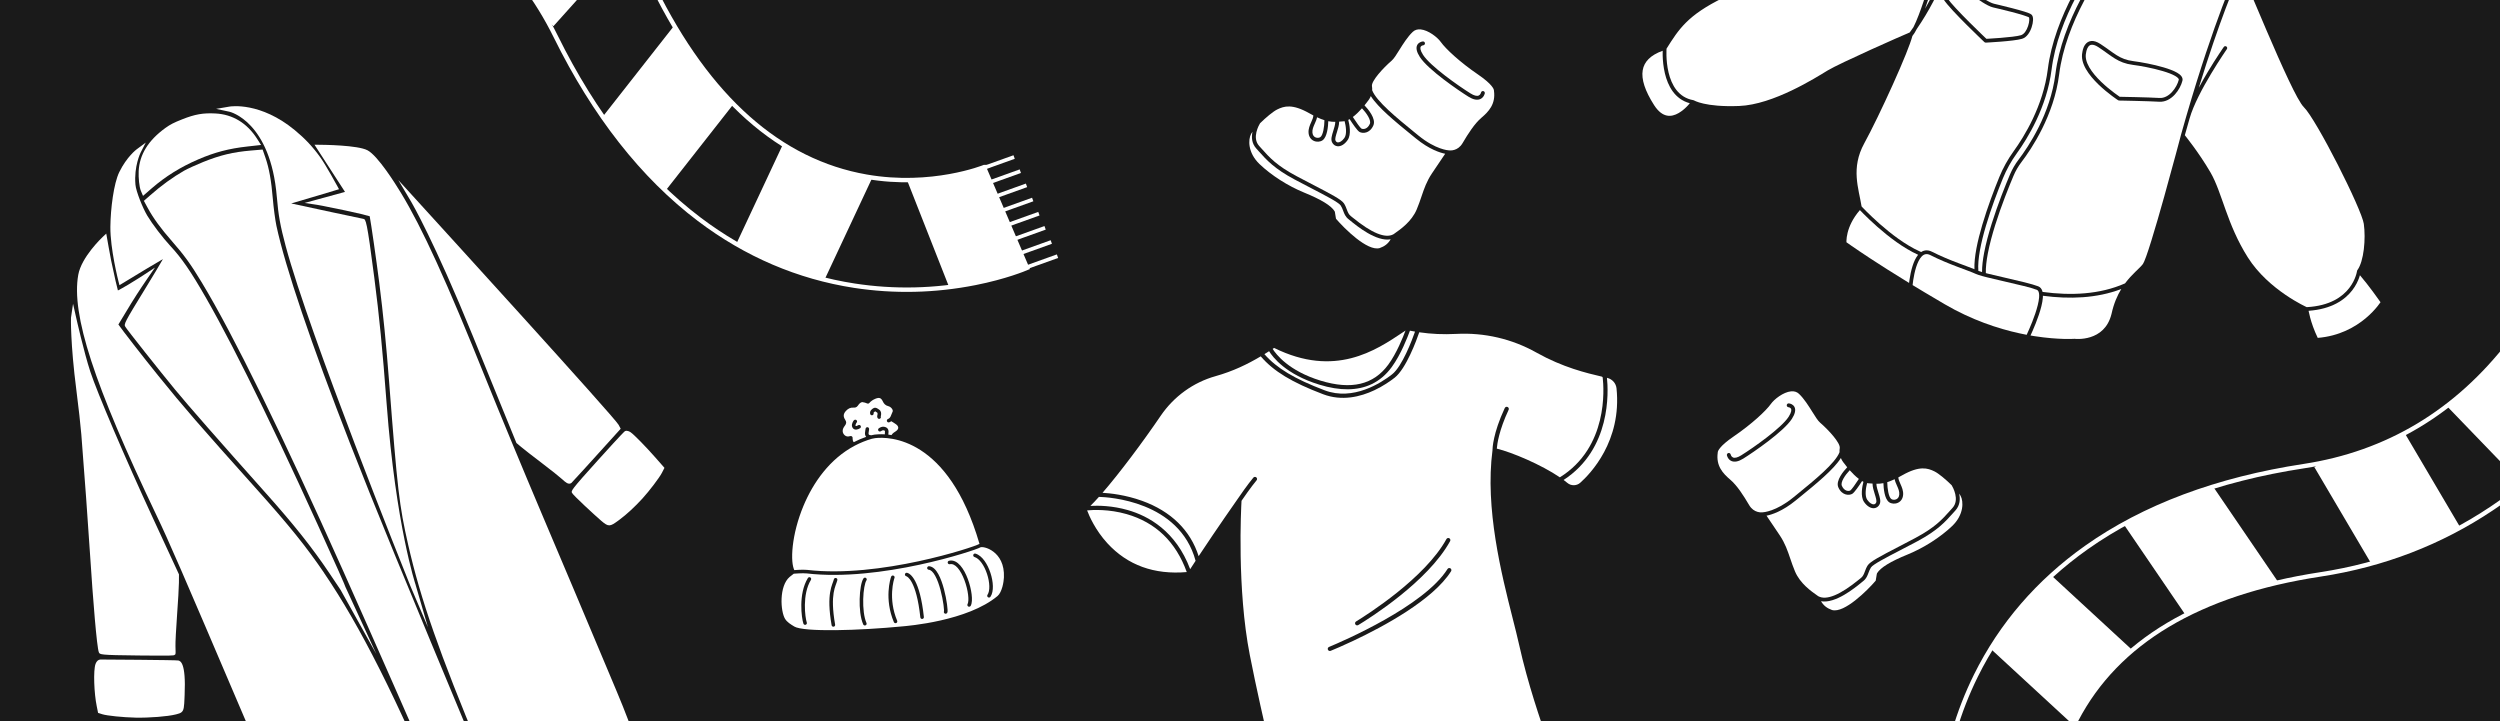
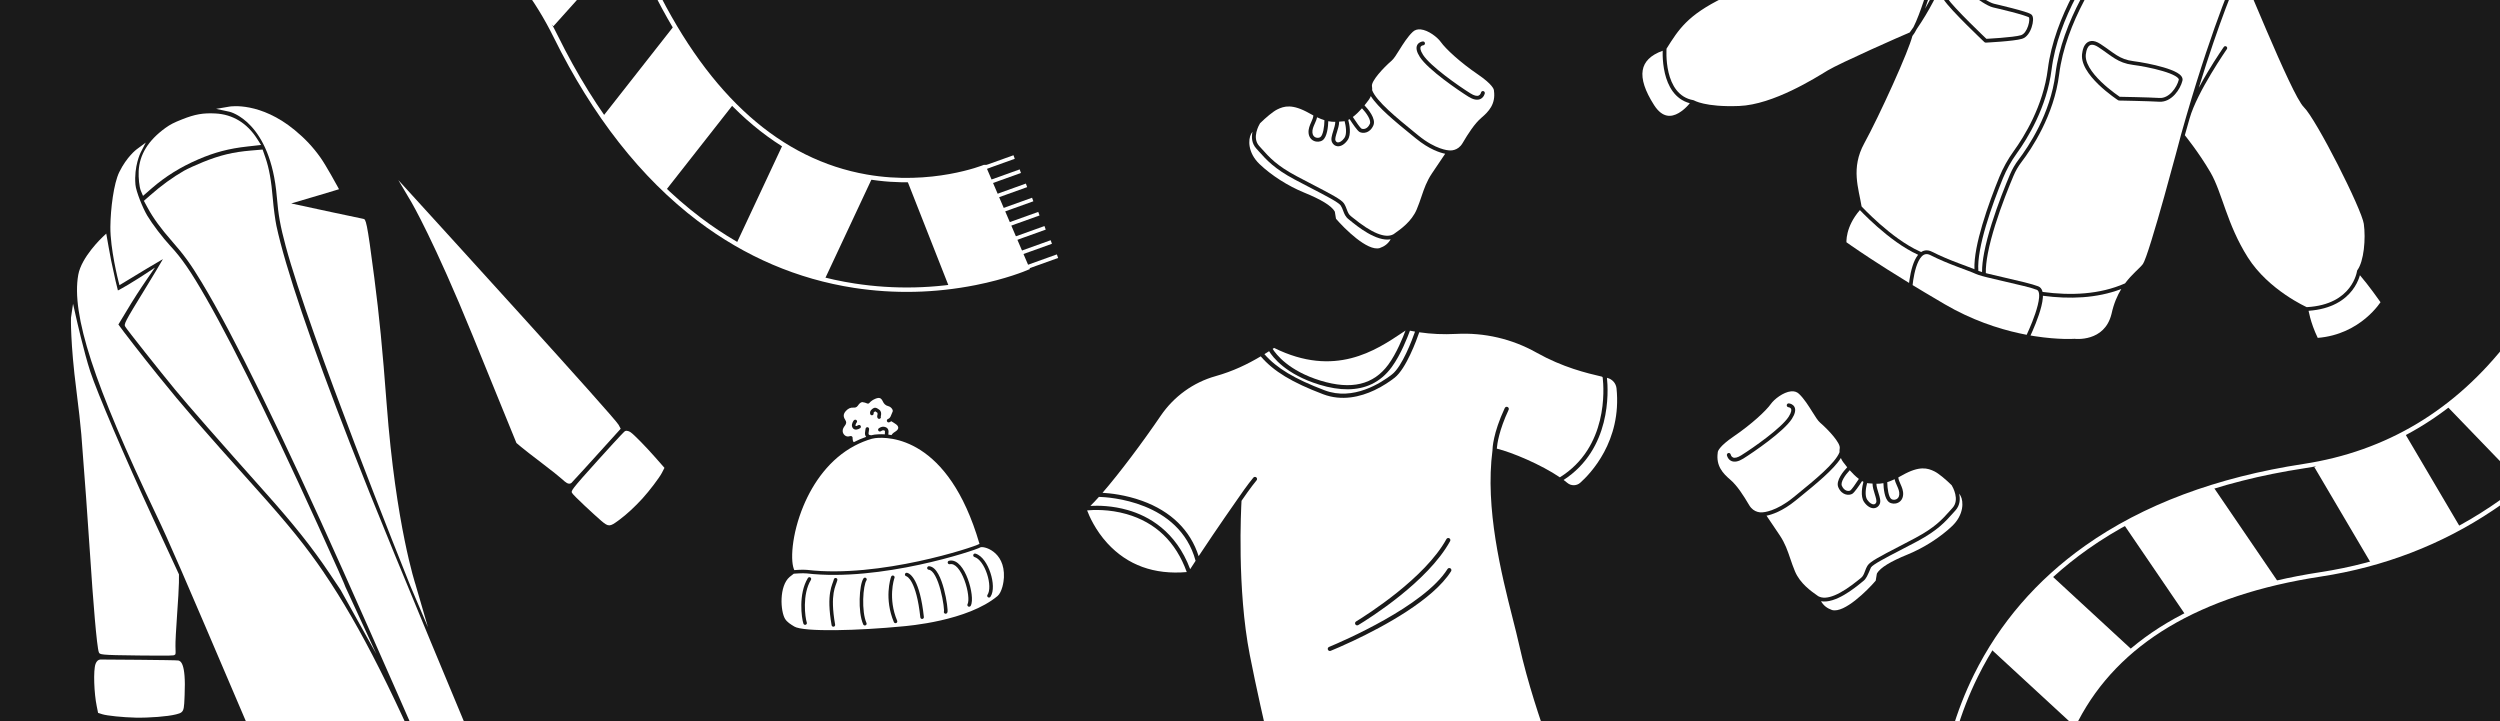
<svg xmlns="http://www.w3.org/2000/svg" width="1789" height="516" viewBox="0 0 1789 516" fill="none">
  <rect x="0" y="0" width="1789" height="516" fill="#808080" stroke="none" />
  <g clip-path="url(#clip0_3915_776)">
    <rect width="1789" height="516" fill="#1A1A1A" />
    <path d="M468.713 327.092C462.558 320.097 453.766 310.999 451.224 309.296C450.67 308.927 448.768 307.794 447.283 308.505C446.964 308.664 446.291 308.976 427.676 329.569C408.483 350.793 408.674 351.26 409.286 352.632C410.028 354.39 426.29 369.29 429.812 372.294L430.384 372.791C435.478 377.157 436.532 376.874 442.363 372.597L443.098 372.052C443.238 371.948 443.379 371.843 443.52 371.739C448.452 368.081 454.319 362.653 459.696 356.777C464.658 351.35 471.989 341.669 473.698 338.295L475.482 334.788L468.731 327.095L468.713 327.092Z" fill="white" />
    <path d="M408.789 345.672C408.789 345.672 408.879 345.605 408.929 345.568C409.68 344.918 425.847 327.061 426.532 326.303L444.169 306.81L442.685 304.01C439.821 298.676 311.945 158.378 297.361 142.374L285.042 128.856L294.354 144.589C294.511 144.863 310.62 172.326 338.395 240.533L341.972 249.332C347.822 263.7 355.026 281.386 359.494 292.333L369.557 317.009L372.966 319.88C374.652 321.313 381.167 326.373 387.784 331.403C394.242 336.303 400.843 341.564 402.526 343.14C404.439 344.919 406.818 347.118 408.791 345.655L408.789 345.672Z" fill="white" />
-     <path d="M286.801 137.843C283.087 131.72 270.408 111.448 262.988 107.543C255.915 103.833 231.303 103.613 228.529 103.596L225.055 103.582L246.877 137.34L217.982 145.228L226.797 146.553C226.797 146.553 231.089 147.208 246.999 150.589C256.12 152.516 262.47 154.094 264.559 154.744C265.517 159.759 269.312 185.871 271.396 202.377C274.257 225.062 276.357 246.174 278.429 272.971C284.422 350.811 285.705 361.733 292.095 389.851C300.996 428.948 314.494 467.554 343.654 537.417C365.927 590.78 369.712 596.788 371.504 598.236C373.144 599.563 376.568 602.329 414.726 577.415C423.355 571.779 431.154 566.369 437.636 561.562C446.152 555.246 452.391 549.964 455.251 546.563C455.632 546.109 456 545.742 456.338 545.398C459.259 542.41 454.233 525.486 441.259 494.626C439.279 489.916 437.094 484.719 434.678 478.959C421.27 446.996 400.196 397.081 387.697 367.689C374.926 337.594 357.145 294.708 348.048 272.092C319.506 201.083 302.336 163.438 286.789 137.805L286.801 137.843Z" fill="white" />
    <path d="M198.112 141.031C199.176 153.909 200.59 161.769 204.426 176.071C221.456 239.594 289.421 408.755 293.767 419.558L293.96 420.008C293.982 420.038 293.992 420.093 293.999 420.103L306.266 448.887L297.488 418.811L297.508 418.796C297.372 418.382 283.277 376.132 276.691 289.12C273.684 249.366 271.451 226.558 267.853 198.756C262.477 157.091 261.789 156.962 259.961 156.601C254.097 155.427 222.676 148.697 208.401 145.585C218.593 142.644 237.637 136.914 240.386 136.077L242.6 135.402L241.496 133.366C241.166 132.753 233.313 118.356 229.266 112.668C223.994 105.266 218.357 99.243 210.991 93.16C186.337 72.814 165.181 76.117 164.29 76.263L154.632 77.902L164.225 79.962C164.521 80.023 193.641 86.869 198.105 141.021L198.112 141.031Z" fill="white" />
    <path d="M99.236 122.601C99.037 127.086 99.627 133.794 100.83 136.615L102.345 140.172L108.607 134.732C118.373 126.273 129.211 119.514 141.757 114.11C153.627 108.973 163.853 106.288 177.067 104.835L186.805 103.744L184.006 99.361C176.858 88.124 166.548 81.838 154.217 81.2C145.327 80.741 139.525 81.753 130.367 85.393C124.402 87.742 121.831 89.072 118.391 91.545C106.074 100.476 99.784 110.634 99.229 122.591L99.236 122.601Z" fill="white" />
    <path d="M250.793 318.105C222.463 245.364 204.134 191.198 197.785 161.474C196.939 157.451 195.775 148.688 195.245 142.356C194.151 129.205 192.569 120.424 189.999 112.984L187.929 107.015L179.754 107.71C166.718 108.813 157.698 110.978 145.305 115.957C140.331 117.96 134.228 120.755 131.687 122.187C123.493 126.875 115.208 132.911 107.041 140.139L102.951 143.733L105.711 148.801C109.694 156.128 115.029 163.468 123.015 172.554C131.911 182.697 136.519 189.078 144.456 202.242C167.172 239.877 201.217 309.363 245.667 408.764C265.694 453.542 304.329 541.357 316.944 570.757L328.479 597.649L334.936 594.827C337.531 593.698 343.88 590.877 349.033 588.569L360.06 583.62L344.97 547.475C287.608 409.923 267.358 360.615 250.803 318.098L250.793 318.105Z" fill="white" />
    <path d="M85.479 204.09L87.646 202.763C87.727 202.703 96.752 197.18 105.334 192.048C109.757 189.407 113.664 187.102 116.583 185.421C114.045 189.846 109.915 196.794 104.764 205.186C88.438 231.788 88.54 231.947 89.757 233.946C91.263 236.418 114.849 266.137 125.143 278.629C134.715 290.252 156.022 314.563 190.281 352.951C210.431 375.514 223.593 392.104 235.712 410.17C239.129 415.281 242.694 420.594 243.634 421.988C243.649 422.008 243.657 422.018 243.672 422.038L269.358 468.095L247.154 419.939C246.925 419.251 246.588 418.439 246.165 417.427C245.294 415.327 243.893 412.154 241.914 407.74C202.55 319.7 169.929 252.512 147.579 213.436C136.584 194.256 130.11 184.812 121.927 176.028C116.487 170.187 108.913 160.249 105.393 154.325C102.045 148.695 97.349 136.935 96.928 132.161C95.763 118.936 100.592 109.269 100.643 109.169L104.311 102.018L97.849 106.811C97.557 107.028 90.749 112.154 85.357 123.143C81.376 131.26 79.108 149.386 78.988 162.331C78.851 178.113 84.612 200.691 84.855 201.65L85.494 204.11L85.479 204.09Z" fill="white" />
    <path d="M132.034 499.254L132.12 497.287C133.152 474.023 129.082 473.016 127.57 472.64C126.146 472.276 72.241 471.939 71.799 471.954C70.368 472.002 69.106 473.14 68.4 475.006C66.627 479.769 67.363 496.37 69.205 505.27L70.183 510.145L73.246 511.119C76.556 512.175 88.117 513.352 97.056 513.54C106.925 513.741 120.031 512.711 125.673 511.273L126.474 511.069C127.942 510.713 128.992 510.341 129.757 509.773C131.649 508.37 131.763 505.789 132.041 499.264L132.034 499.254Z" fill="white" />
    <path d="M98.266 469.063C124.038 469.312 124.289 469.125 124.893 468.677L125.467 468.252L125.616 467.548C125.665 467.341 125.716 467.053 125.559 462.38C125.474 459.993 125.98 450.116 126.692 440.368C127.416 430.594 128.014 420.103 128.038 416.98L128.07 411.028L109.272 370.409C89.543 327.798 69.51 280.886 64.593 265.842C60.046 251.927 54.55 227.498 54.489 227.247L52.276 217.405L50.797 227.38C50.781 227.485 50.277 245.318 54.678 279.42C56.141 290.755 57.722 304.856 58.194 310.857C60.279 336.957 63.115 375.996 64.519 397.874C66.501 428.653 69.29 463.359 70.755 466.828C71.421 468.378 71.592 468.797 98.258 469.053L98.266 469.063Z" fill="white" />
    <path d="M231.983 410.038C219.087 391.113 206.877 375.954 183.602 349.998C142.313 303.92 131.789 291.771 113.168 268.745C102.07 255.023 87.574 236.318 84.716 232.212C85.907 230.158 89.273 224.557 93.868 217.078C99.053 208.629 105.374 199.48 105.432 199.39L110.883 191.509L102.857 196.759C102.796 196.804 96.41 200.963 91.668 203.762C88.37 205.709 85.863 207.084 84.378 207.859C83.714 205.511 82.365 199.865 79.567 186.604C78.797 182.915 76.665 170.72 76.638 170.6L76.037 167.16L73.498 169.543C72.883 170.124 58.279 183.966 56.006 196.636C50.918 225.013 67.128 274.869 111.962 368.728C121.073 387.807 128.71 405.405 174.861 513.577C210.014 595.982 228.362 637.761 229.905 638.916C232.711 641.016 236.383 641.507 243.948 640.811C262.096 639.131 303.54 629.145 321.726 622.069L331.11 618.418L331.368 615.652C331.519 614.089 330.478 610.961 317.439 579.832C284.155 500.326 257.791 447.97 231.945 410.05L231.983 410.038Z" fill="white" />
    <path d="M704.357 119.548C703.987 119.701 666.843 134.621 620.028 126.439C557.989 115.598 506.813 70.146 467.924 -8.655C447.872 -49.282 420.256 -83.812 385.841 -111.29C358.509 -133.112 326.98 -150.426 292.135 -162.745C233.254 -183.564 184.26 -183.009 182.207 -182.977L183.492 -104.615L183.334 -104.615C183.721 -104.618 222.466 -104.739 268.469 -87.972C327.454 -66.476 370.912 -28.121 397.637 26.03C425.44 82.356 459.987 126.381 500.324 156.881C533.906 182.273 571.283 198.273 611.414 204.443C639.959 208.831 669.015 208.168 697.774 202.477C719.482 198.181 733.421 192.351 734.939 191.7L704.074 119.663C704.074 119.663 704.164 119.622 704.344 119.546L704.357 119.548Z" stroke="white" stroke-width="3.161" stroke-miterlimit="10" />
    <path d="M703.363 120.379L725.702 112.367" stroke="white" stroke-width="2.71" stroke-miterlimit="10" />
    <path d="M707.799 130.512L730.138 122.499" stroke="white" stroke-width="2.71" stroke-miterlimit="10" />
    <path d="M712.234 140.648L734.574 132.636" stroke="white" stroke-width="2.71" stroke-miterlimit="10" />
    <path d="M716.668 150.779L739.007 142.767" stroke="white" stroke-width="2.71" stroke-miterlimit="10" />
    <path d="M721.1 160.92L743.439 152.908" stroke="white" stroke-width="2.71" stroke-miterlimit="10" />
    <path d="M725.531 171.053L747.87 163.04" stroke="white" stroke-width="2.71" stroke-miterlimit="10" />
    <path d="M729.969 181.191L752.308 173.179" stroke="white" stroke-width="2.71" stroke-miterlimit="10" />
    <path d="M734.406 191.332L756.745 183.32" stroke="white" stroke-width="2.71" stroke-miterlimit="10" />
    <mask id="mask0_3915_776" style="mask-type:luminance" maskUnits="userSpaceOnUse" x="182" y="-183" width="553" height="391">
      <path d="M704.364 119.559C703.994 119.713 666.851 134.633 620.035 126.451C557.997 115.61 506.821 70.157 467.932 -8.644C447.88 -49.27 420.264 -83.8 385.849 -111.278C358.517 -133.1 326.987 -150.414 292.142 -162.734C233.261 -183.553 184.268 -182.997 182.215 -182.965L183.5 -104.603L183.342 -104.603C183.729 -104.607 222.474 -104.727 268.477 -87.961C327.461 -66.464 370.92 -28.109 397.645 26.041C425.448 82.368 459.995 126.392 500.331 156.893C533.914 182.285 571.291 198.285 611.422 204.455C639.967 208.843 669.023 208.18 697.782 202.489C719.49 198.192 733.429 192.363 734.946 191.711L704.081 119.675C704.081 119.675 704.172 119.634 704.352 119.558L704.364 119.559Z" fill="white" />
    </mask>
    <g mask="url(#mask0_3915_776)">
      <path d="M396.031 18.753L345.373 -26.691L411.659 -100.584L462.318 -55.14L396.031 18.753Z" fill="white" />
      <path d="M475.404 137.54L421.867 95.525L483.152 17.435L536.688 59.449L475.404 137.54Z" fill="white" />
      <path d="M583.1 214.982L521.469 186.119L563.569 96.222L625.2 125.084L583.1 214.982Z" fill="white" />
      <path d="M738.93 198.971L685.004 220.197L648.645 127.828L702.572 106.602L738.93 198.971Z" fill="white" />
    </g>
    <path d="M1466.84 597.652C1466.81 597.253 1463.81 557.337 1485.76 515.185C1514.85 459.325 1573.65 424.283 1660.52 411.033C1705.3 404.199 1746.57 388.312 1783.16 363.813C1812.22 344.356 1838.26 319.535 1860.54 290.043C1898.18 240.21 1912.46 193.34 1913.05 191.373L1837.96 168.912L1838.01 168.761C1837.9 169.131 1826.3 206.1 1796.41 244.883C1758.09 294.61 1708.4 324.442 1648.7 333.549C1586.6 343.025 1534.2 362.649 1492.93 391.879C1458.57 416.215 1432.03 447.007 1414.01 483.396C1401.2 509.279 1393.05 537.176 1389.78 566.31C1387.32 588.301 1388.66 603.35 1388.82 604.994L1466.82 597.348C1466.82 597.348 1466.83 597.446 1466.85 597.641L1466.84 597.652Z" stroke="white" stroke-width="3.161" stroke-miterlimit="10" />
    <mask id="mask1_3915_776" style="mask-type:luminance" maskUnits="userSpaceOnUse" x="1388" y="168" width="526" height="437">
      <path d="M1466.83 597.656C1466.79 597.257 1463.8 557.341 1485.75 515.189C1514.84 459.329 1573.63 424.287 1660.5 411.036C1705.29 404.202 1746.55 388.316 1783.15 363.817C1812.21 344.36 1838.24 319.538 1860.52 290.047C1898.16 240.214 1912.44 193.344 1913.03 191.377L1837.95 168.916L1838 168.765C1837.88 169.135 1826.29 206.104 1796.4 244.887C1758.08 294.614 1708.38 324.446 1648.68 333.553C1586.59 343.029 1534.18 362.653 1492.91 391.883C1458.56 416.218 1432.01 447.011 1414 483.4C1401.19 509.283 1393.04 537.18 1389.77 566.314C1387.3 588.305 1388.64 603.354 1388.81 604.998L1466.8 597.351C1466.8 597.351 1466.81 597.45 1466.83 597.645L1466.83 597.656Z" fill="white" />
    </mask>
    <g mask="url(#mask1_3915_776)">
      <path d="M1747.37 286.856L1796.34 239.605L1865.26 311.046L1816.29 358.297L1747.37 286.856Z" fill="white" />
      <path d="M1656.12 334.216L1714.75 299.664L1765.15 385.185L1706.52 419.737L1656.12 334.216Z" fill="white" />
      <path d="M1518.9 373.971L1575.13 335.639L1631.04 417.661L1574.81 455.993L1518.9 373.971Z" fill="white" />
      <path d="M1412.52 453.221L1458.67 403.197L1531.63 470.501L1485.49 520.525L1412.52 453.221Z" fill="white" />
    </g>
    <path d="M1372.61 182.318C1370.85 184.448 1369.57 187.398 1368.63 190.321C1367.54 193.75 1366.86 197.38 1366.45 200.123C1366.32 201.005 1366.21 201.806 1366.13 202.47C1354.55 195.38 1345.25 189.45 1338.17 184.803C1332.32 180.963 1327.97 178.001 1325.09 176.011C1323.65 175.01 1322.57 174.252 1321.86 173.751C1321.64 173.597 1321.46 173.455 1321.31 173.353C1321.3 173.029 1321.29 172.583 1321.33 172.015C1321.38 170.73 1321.58 168.86 1322.15 166.584C1323.22 162.278 1325.62 156.479 1330.93 150.332C1331.56 151.012 1332.49 151.951 1333.64 153.111C1336 155.47 1339.36 158.711 1343.38 162.253C1351.39 169.31 1362.08 177.607 1372.61 182.318Z" fill="white" />
    <path d="M1480.1 -72.977C1480.1 -72.977 1480.11 -72.964 1480.12 -72.937C1480.15 -72.911 1480.21 -72.873 1480.26 -72.807C1480.39 -72.69 1480.59 -72.495 1480.85 -72.261C1481.38 -71.781 1482.18 -71.094 1483.23 -70.254C1485.35 -68.561 1488.53 -66.273 1492.77 -63.887C1498.25 -60.79 1505.49 -57.526 1514.43 -55.202C1515.79 -60.963 1515.27 -66.562 1514.1 -71.327C1513.13 -75.235 1511.71 -78.56 1510.54 -80.908C1509.95 -82.089 1509.43 -83.015 1509.05 -83.636C1508.91 -83.874 1508.8 -84.073 1508.7 -84.218L1508.68 -84.217C1503.84 -86 1499.49 -87.909 1495.63 -89.796C1488.9 -93.091 1483.7 -96.32 1480.18 -98.732C1478.42 -99.938 1477.07 -100.942 1476.17 -101.652C1476 -101.781 1475.86 -101.898 1475.73 -102.001L1461.98 -89.284C1461.56 -88.904 1460.97 -88.816 1460.46 -89.054C1460.46 -89.054 1460.46 -89.067 1460.45 -89.067C1460.45 -89.067 1460.45 -89.067 1460.42 -89.079C1460.39 -89.092 1460.34 -89.117 1460.28 -89.142C1460.16 -89.205 1459.98 -89.293 1459.75 -89.406C1459.28 -89.632 1458.58 -89.958 1457.7 -90.372C1455.93 -91.186 1453.4 -92.337 1450.36 -93.645C1444.27 -96.261 1436.14 -99.506 1427.95 -102.046C1426.24 -102.579 1423.57 -102.482 1420.02 -101.72C1416.52 -100.972 1412.37 -99.621 1407.78 -97.848C1398.61 -94.276 1387.9 -89.042 1377.68 -83.623C1367.45 -78.217 1357.73 -72.64 1350.57 -68.425C1346.98 -66.311 1344.05 -64.544 1342 -63.295C1340.98 -62.678 1340.18 -62.176 1339.64 -61.846C1339.37 -61.674 1339.16 -61.559 1339.03 -61.473C1338.95 -61.429 1338.9 -61.387 1338.87 -61.373C1338.84 -61.358 1338.83 -61.344 1338.83 -61.344L1338.82 -61.344C1338.82 -61.344 1338.79 -61.329 1338.79 -61.316L1338.78 -61.315C1338.78 -61.315 1338.75 -61.301 1338.73 -61.286C1338.7 -61.258 1338.63 -61.229 1338.57 -61.186C1338.41 -61.099 1338.18 -60.97 1337.89 -60.797C1337.31 -60.452 1336.45 -59.935 1335.35 -59.288C1333.15 -57.993 1329.97 -56.123 1326.07 -53.835C1318.27 -49.259 1307.6 -43.027 1296.1 -36.387C1273.12 -23.134 1246.77 -8.234 1233.48 -1.758C1220.33 4.644 1212.27 10.377 1206.43 16.219C1200.64 21.978 1196.95 27.877 1192.57 34.828L1192.57 34.868C1192.55 35.112 1192.53 35.464 1192.52 35.937C1192.48 36.87 1192.46 38.208 1192.51 39.826C1192.6 43.064 1192.96 47.426 1194.02 51.885C1196.17 60.855 1201.03 69.808 1211.83 71.701C1212.01 71.735 1212.17 71.796 1212.31 71.886C1212.33 71.885 1212.34 71.898 1212.37 71.911C1212.41 71.936 1212.49 71.987 1212.62 72.05C1212.85 72.163 1213.22 72.353 1213.77 72.562C1214.84 72.996 1216.57 73.596 1219.08 74.153C1224.09 75.296 1232.22 76.326 1244.57 75.84C1256.72 75.361 1270.37 70.358 1282.11 64.749C1293.85 59.154 1303.55 53.037 1307.86 50.424C1312.24 47.782 1325.78 41.446 1338.76 35.549C1351.27 29.885 1363.38 24.56 1366.61 23.214C1367.54 21.952 1368.43 20.677 1369.31 19.39C1369.31 19.377 1369.31 19.377 1369.31 19.363C1370.5 16.997 1371.76 14.048 1373.04 10.707C1375.35 4.709 1377.68 -2.356 1379.73 -9.128C1381.79 -15.901 1383.59 -22.353 1384.87 -27.112C1385.52 -29.498 1386.04 -31.462 1386.4 -32.812C1386.56 -33.493 1386.7 -34.024 1386.8 -34.392C1386.85 -34.57 1386.88 -34.706 1386.9 -34.801C1386.92 -34.842 1386.92 -34.883 1386.93 -34.91L1386.93 -34.937L1386.94 -34.938C1387.12 -35.66 1387.84 -36.105 1388.57 -35.915C1389.3 -35.739 1389.73 -35.011 1389.56 -34.289C1389.56 -34.289 1389.56 -34.276 1389.54 -34.275L1389.54 -34.248C1389.54 -34.248 1389.53 -34.181 1389.52 -34.14C1389.5 -34.044 1389.46 -33.908 1389.41 -33.717C1389.32 -33.363 1389.18 -32.817 1389 -32.136C1388.64 -30.773 1388.13 -28.809 1387.49 -26.41C1386.19 -21.636 1384.39 -15.143 1382.31 -8.344C1380.84 -3.483 1379.22 1.545 1377.57 6.236C1389.78 -15.054 1397.01 -36.975 1401.26 -54.873C1403.99 -66.274 1405.5 -76.025 1406.33 -82.914C1406.74 -86.373 1406.98 -89.096 1407.13 -90.965C1407.19 -91.899 1407.25 -92.616 1407.27 -93.103C1407.26 -93.346 1407.3 -93.523 1407.29 -93.644C1407.3 -93.699 1407.3 -93.753 1407.3 -93.78L1407.3 -93.807C1407.34 -94.564 1407.95 -95.14 1408.71 -95.113C1409.46 -95.086 1410.03 -94.459 1410 -93.715L1410.01 -93.661C1410.01 -93.661 1410 -93.58 1410 -93.512C1409.99 -93.391 1409.98 -93.201 1409.96 -92.944C1409.94 -92.444 1409.89 -91.712 1409.81 -90.764C1409.68 -88.856 1409.43 -86.092 1409 -82.592C1408.16 -75.621 1406.64 -65.762 1403.89 -54.252C1398.71 -32.486 1389.16 -4.729 1371.62 20.765C1371.61 20.765 1371.6 20.793 1371.6 20.806C1370.59 22.787 1369.58 24.43 1368.61 25.613C1368.59 25.655 1368.56 25.683 1368.52 25.698C1367.75 28.669 1366.04 33.322 1363.82 38.858C1361.27 45.189 1357.97 52.83 1354.42 60.696C1347.34 76.426 1339.23 93.166 1334.1 102.507C1324.28 120.376 1330.11 134.899 1332.14 147.708C1332.3 147.892 1332.52 148.14 1332.82 148.44C1333.45 149.092 1334.36 150.032 1335.52 151.205C1337.86 153.524 1341.18 156.74 1345.14 160.23C1353.1 167.235 1363.53 175.312 1373.69 179.861C1374.03 180.01 1374.39 180.173 1374.78 180.348C1375.61 179.778 1376.55 179.393 1377.58 179.221C1379.18 178.974 1380.88 179.291 1382.66 180.199C1388.9 183.39 1395.49 186.042 1401.29 188.25C1405.83 189.99 1409.95 191.449 1412.91 192.652C1412.58 184.008 1415.13 172.343 1418.54 160.823C1422.27 148.183 1427.12 135.504 1430.69 126.732C1433.37 120.181 1436.81 113.967 1440.96 108.226C1448.55 97.73 1462.13 75.782 1465.42 49.466C1470.14 11.633 1494.52 -24.505 1509.17 -44.088C1511.27 -46.891 1512.72 -49.752 1513.67 -52.609C1504.51 -54.979 1497.07 -58.33 1491.42 -61.529C1487.06 -64.005 1483.75 -66.37 1481.54 -68.14C1480.43 -69.019 1479.59 -69.745 1479.02 -70.264L1478.38 -70.862C1478.31 -70.941 1478.25 -70.993 1478.21 -71.032C1478.21 -71.045 1478.18 -71.058 1478.17 -71.071C1478.16 -71.084 1478.15 -71.084 1478.15 -71.084C1477.63 -71.618 1477.64 -72.483 1478.16 -73.001C1478.7 -73.52 1479.55 -73.511 1480.08 -72.976L1480.1 -72.977ZM1454.84 14.481C1454.77 15.982 1454.43 17.764 1453.84 19.5C1453.27 21.249 1452.42 23.022 1451.31 24.507C1450.2 25.978 1448.76 27.232 1446.97 27.769C1445.42 28.23 1443.01 28.628 1440.33 28.954C1437.64 29.294 1434.6 29.566 1431.75 29.804C1428.89 30.028 1426.21 30.206 1424.24 30.318C1423.27 30.38 1422.46 30.422 1421.91 30.456L1421.26 30.479C1421.18 30.482 1421.13 30.497 1421.09 30.499L1421.04 30.501C1420.67 30.514 1420.32 30.378 1420.04 30.132C1420.04 30.132 1420.03 30.128 1420.02 30.119C1420.02 30.119 1419.99 30.079 1419.97 30.067C1419.92 30.014 1419.85 29.963 1419.77 29.871C1419.59 29.702 1419.32 29.455 1419 29.143C1418.33 28.505 1417.36 27.581 1416.2 26.462C1413.87 24.21 1410.69 21.138 1407.37 17.814C1404.05 14.504 1400.56 10.93 1397.58 7.715C1394.63 4.513 1392.12 1.565 1390.8 -0.467C1390.59 -0.77 1390.54 -1.159 1390.62 -1.513C1391.37 -4.579 1392.79 -8.357 1394.22 -11.245C1394.94 -12.688 1395.69 -13.985 1396.41 -14.875C1396.78 -15.307 1397.19 -15.741 1397.68 -16.015C1398.19 -16.303 1398.99 -16.535 1399.79 -16.037C1400.07 -15.858 1400.61 -15.432 1401.23 -14.914C1401.9 -14.371 1402.78 -13.66 1403.79 -12.832C1405.83 -11.164 1408.47 -9.031 1411.29 -6.864C1414.12 -4.697 1417.13 -2.524 1419.91 -0.774C1422.71 1.002 1425.16 2.25 1426.89 2.674L1426.9 2.674C1427.48 2.829 1433.66 4.239 1439.86 5.852C1442.97 6.658 1446.12 7.517 1448.61 8.292C1449.85 8.679 1450.96 9.057 1451.82 9.404C1452.24 9.578 1452.64 9.753 1452.96 9.931C1453.26 10.095 1453.62 10.312 1453.89 10.586C1454.38 11.095 1454.61 11.775 1454.72 12.379C1454.85 13.022 1454.88 13.737 1454.84 14.481Z" fill="white" />
    <path d="M1452.15 14.366C1452.1 15.583 1451.81 17.106 1451.29 18.651C1450.78 20.195 1450.05 21.693 1449.17 22.887C1448.26 24.081 1447.25 24.873 1446.2 25.195C1444.89 25.58 1442.69 25.956 1440.01 26.282C1437.38 26.607 1434.37 26.891 1431.53 27.115C1428.71 27.338 1426.04 27.516 1424.1 27.626C1423.11 27.689 1422.32 27.731 1421.77 27.764L1421.48 27.774C1421.32 27.619 1421.11 27.424 1420.85 27.189C1420.2 26.552 1419.23 25.641 1418.07 24.522C1415.75 22.283 1412.59 19.223 1409.28 15.913C1405.97 12.602 1402.51 9.067 1399.57 5.878C1396.86 2.951 1394.66 0.371 1393.39 -1.434C1394.12 -4.174 1395.38 -7.488 1396.65 -10.045C1397.33 -11.42 1397.98 -12.497 1398.52 -13.165C1398.61 -13.276 1398.7 -13.374 1398.77 -13.444C1398.96 -13.289 1399.23 -13.082 1399.55 -12.81C1400.2 -12.28 1401.06 -11.568 1402.09 -10.741C1404.14 -9.06 1406.8 -6.9 1409.66 -4.721C1412.52 -2.529 1415.6 -0.304 1418.47 1.51C1421.3 3.298 1424.04 4.766 1426.25 5.308L1426.26 5.307C1427 5.483 1433.02 6.873 1439.19 8.46C1442.29 9.266 1445.38 10.113 1447.8 10.877C1449.02 11.252 1450.04 11.606 1450.81 11.916C1451.19 12.064 1451.49 12.202 1451.7 12.316C1451.85 12.392 1451.92 12.443 1451.95 12.456C1451.95 12.456 1452.04 12.655 1452.09 12.896C1452.15 13.258 1452.18 13.757 1452.15 14.366Z" fill="white" />
    <path d="M1560.66 96.684L1560.66 96.713C1560.66 96.713 1560.66 96.698 1560.68 96.683L1560.66 96.684Z" fill="white" />
    <path d="M1368.58 25.561C1368.58 25.561 1368.55 25.647 1368.54 25.704C1368.58 25.703 1368.61 25.659 1368.63 25.616L1368.58 25.561Z" fill="white" />
    <path d="M1517.98 206.812C1515.15 211.451 1512.61 217.242 1511 224.632C1511 224.632 1510.99 224.66 1510.99 224.673C1508.46 234.933 1501.92 239.328 1495.99 241.216C1493 242.175 1490.15 242.481 1488.04 242.556C1486.99 242.581 1486.14 242.558 1485.55 242.525C1485.25 242.509 1485.03 242.49 1484.87 242.482C1484.8 242.471 1484.75 242.473 1484.71 242.461L1484.67 242.462C1484.57 242.452 1484.49 242.442 1484.4 242.459L1483.91 242.476C1483.57 242.502 1483.07 242.52 1482.43 242.53C1481.12 242.563 1479.17 242.579 1476.7 242.52C1471.75 242.388 1464.65 241.915 1456.04 240.578C1455.06 240.425 1454.05 240.258 1453.03 240.079C1453.44 239.214 1453.97 238.033 1454.58 236.634C1455.91 233.602 1457.58 229.503 1459 225.293C1460.41 221.096 1461.59 216.706 1461.86 213.104C1461.9 212.616 1461.92 212.129 1461.92 211.657C1480.89 214.159 1500.42 213.536 1517.98 206.812Z" fill="white" />
    <path d="M1703.5 216.271C1703.44 216.354 1703.37 216.437 1703.31 216.534C1702.86 217.199 1702.16 218.142 1701.23 219.296C1699.38 221.591 1696.57 224.691 1692.76 227.853C1685.29 234.051 1674.02 240.521 1658.57 241.793C1655.85 236.139 1654.16 231.028 1653.15 227.283C1652.62 225.318 1652.28 223.736 1652.06 222.637C1652.05 222.556 1652.03 222.476 1652.03 222.408C1668.69 221.213 1678.05 214.475 1683.22 207.793C1685.88 204.375 1687.41 201.011 1688.27 198.495C1688.47 197.935 1688.63 197.416 1688.76 196.938C1691.75 200.396 1695.16 204.85 1698.03 208.69C1699.73 211.005 1701.22 213.085 1702.3 214.585C1702.79 215.284 1703.2 215.849 1703.5 216.271Z" fill="white" />
    <path d="M1691.55 178.404C1690.78 184.685 1689.22 190.21 1686.96 193.262L1686.94 193.263C1686.8 193.457 1686.72 193.676 1686.68 193.92L1686.69 193.961C1686.69 193.961 1686.67 194.015 1686.68 194.042C1686.66 194.07 1686.65 194.111 1686.65 194.151C1686.63 194.314 1686.59 194.559 1686.5 194.886C1686.37 195.539 1686.13 196.479 1685.72 197.628C1684.93 199.926 1683.53 203.014 1681.1 206.14C1676.3 212.336 1667.37 218.87 1650.75 219.794C1650.75 219.794 1650.74 219.808 1650.73 219.795C1650.73 219.795 1650.72 219.795 1650.7 219.796C1650.51 219.708 1650.2 219.571 1649.82 219.382C1649.04 219.005 1647.91 218.438 1646.49 217.679C1643.68 216.174 1639.76 213.911 1635.38 210.91C1626.58 204.893 1615.98 195.945 1608.52 184.155C1601.02 172.286 1596.44 160.77 1592.71 150.372C1589 140.04 1586.04 130.64 1581.78 123.312C1577.56 116.065 1572.87 109.293 1569.24 104.333C1567.43 101.846 1565.87 99.822 1564.77 98.417C1564.22 97.708 1563.78 97.157 1563.48 96.776C1563.48 96.776 1563.48 96.767 1563.47 96.749C1564.61 92.616 1565.77 88.605 1566.89 84.702C1566.89 84.688 1566.91 84.674 1566.91 84.661C1569.56 75.247 1576.18 62.909 1582.22 52.833C1585.21 47.81 1588.05 43.386 1590.14 40.218C1591.17 38.642 1592.03 37.368 1592.62 36.496C1592.92 36.067 1593.15 35.734 1593.3 35.499C1593.39 35.388 1593.44 35.305 1593.48 35.236C1593.51 35.208 1593.52 35.194 1593.53 35.181C1593.53 35.181 1593.54 35.176 1593.55 35.166C1593.97 34.544 1593.82 33.698 1593.21 33.275C1592.6 32.851 1591.75 33.003 1591.33 33.612C1591.33 33.612 1591.32 33.613 1591.32 33.64C1591.3 33.654 1591.29 33.681 1591.27 33.709C1591.23 33.765 1591.16 33.848 1591.09 33.972C1590.92 34.208 1590.69 34.54 1590.39 34.983C1589.79 35.869 1588.93 37.142 1587.88 38.747C1585.78 41.928 1582.92 46.38 1579.9 51.445C1577.77 54.992 1575.55 58.867 1573.45 62.818C1580.8 38.894 1587.42 20.006 1592.67 6.043C1596.45 -4.019 1599.52 -11.516 1601.63 -16.508C1602.46 -18.441 1603.14 -20.006 1603.67 -21.186C1608.74 -9.418 1615.36 6.4 1622.02 21.959C1627.49 34.712 1632.99 47.247 1637.69 57.138C1640.03 62.091 1642.18 66.388 1644.03 69.738C1645.85 73.035 1647.47 75.556 1648.74 76.806C1649.75 77.783 1651.18 79.635 1652.92 82.246C1654.65 84.844 1656.66 88.094 1658.83 91.81C1663.16 99.229 1668.13 108.435 1672.86 117.717C1677.6 126.999 1682.1 136.343 1685.51 144.039C1687.21 147.88 1688.64 151.299 1689.69 154.097C1690.75 156.908 1691.37 158.979 1691.54 160.174C1692.27 165.455 1692.31 172.179 1691.55 178.404Z" fill="white" />
    <path d="M1519.72 -51.229C1518.84 -47.713 1517.22 -44.131 1514.62 -40.661C1499.97 -21.078 1475.59 15.06 1470.87 52.893C1467.27 81.61 1451.44 105.111 1444.51 114.22C1442.01 117.511 1439.93 121.096 1438.33 124.895C1435.12 132.492 1429.68 146.003 1425.28 160.003C1423.08 166.997 1421.13 174.143 1419.87 180.738C1418.91 185.769 1418.32 190.544 1418.35 194.702C1417.29 194.389 1416.4 194.11 1415.71 193.852C1415.07 185.651 1417.54 173.759 1421.14 161.584C1424.83 149.081 1429.66 136.497 1433.22 127.753C1435.81 121.394 1439.15 115.386 1443.17 109.812C1450.86 99.163 1464.75 76.773 1468.11 49.806C1472.76 12.732 1496.72 -22.905 1511.34 -42.474C1513.67 -45.596 1515.27 -48.773 1516.32 -51.944C1517.44 -51.687 1518.57 -51.444 1519.72 -51.229Z" fill="white" />
    <path d="M1596.18 -37.703C1594.31 -41.322 1590.71 -44.393 1586.22 -46.958C1581.74 -49.511 1576.48 -51.482 1571.43 -52.988C1566.38 -54.493 1561.57 -55.495 1558.04 -56.137C1556.27 -56.465 1554.82 -56.683 1553.81 -56.836C1553.3 -56.898 1552.92 -56.952 1552.65 -56.982C1552.51 -57.005 1552.42 -57.015 1552.35 -57.026C1552.31 -57.024 1552.3 -57.037 1552.27 -57.036L1552.25 -57.036C1551.54 -57.118 1551.01 -57.747 1551.06 -58.464L1551.05 -58.491C1551.05 -58.491 1551.07 -58.532 1551.07 -58.559C1551.06 -58.613 1551.07 -58.708 1551.08 -58.83C1551.1 -59.06 1551.12 -59.412 1551.14 -59.872C1551.2 -60.779 1551.28 -62.105 1551.38 -63.756C1551.54 -66.76 1551.76 -70.846 1551.97 -75.445C1538.74 -76.102 1526.97 -78.432 1516.87 -81.471C1517.26 -80.809 1517.79 -79.87 1518.39 -78.689C1519.63 -76.209 1521.12 -72.698 1522.14 -68.549C1523.25 -64.092 1523.83 -58.86 1522.92 -53.385C1525.34 -52.986 1527.86 -52.658 1530.48 -52.415C1531.22 -52.347 1531.76 -51.691 1531.69 -50.946C1531.62 -50.201 1530.97 -49.651 1530.22 -49.718C1527.5 -49.971 1524.9 -50.309 1522.38 -50.745C1521.41 -46.862 1519.65 -42.896 1516.77 -39.038C1502.15 -19.47 1478.18 16.154 1473.53 53.228C1469.86 82.651 1453.68 106.623 1446.65 115.857C1444.28 118.967 1442.32 122.346 1440.82 125.938C1437.62 133.508 1432.2 146.937 1427.84 160.815C1425.66 167.753 1423.76 174.776 1422.52 181.236C1421.51 186.525 1420.95 191.366 1421.06 195.44C1421.62 195.596 1422.22 195.75 1422.83 195.903C1426.52 196.823 1430.99 197.85 1435.56 198.901C1444.63 200.991 1454.23 203.196 1458.56 204.89C1460.08 205.484 1460.99 206.72 1461.46 208.175C1461.54 208.415 1461.6 208.656 1461.65 208.898C1481.87 211.639 1502.57 210.784 1520.68 202.784C1525.73 195.998 1531.05 192.134 1533.49 188.899C1533.67 188.65 1533.97 188.085 1534.39 187.124C1534.81 186.178 1535.27 184.973 1535.8 183.509C1536.86 180.581 1538.12 176.713 1539.51 172.234C1542.3 163.275 1545.57 151.908 1548.71 140.708C1551.84 129.522 1554.83 118.516 1557.04 110.308C1558.13 106.217 1559.05 102.808 1559.68 100.435C1559.99 99.249 1560.24 98.322 1560.4 97.682C1560.49 97.368 1560.56 97.122 1560.59 96.959C1560.62 96.877 1560.63 96.809 1560.64 96.768C1560.65 96.741 1560.65 96.727 1560.66 96.713L1560.66 96.686C1561.88 92.308 1563.09 88.064 1564.3 83.929C1564.42 83.52 1564.54 83.11 1564.66 82.687C1574.53 48.72 1583.46 22.916 1590.15 5.092C1593.94 -4.997 1597.02 -12.535 1599.15 -17.554C1600.22 -20.064 1601.04 -21.944 1601.6 -23.206C1601.87 -23.783 1602.08 -24.236 1602.22 -24.538C1599.63 -30.481 1597.53 -35.105 1596.18 -37.703ZM1561.76 57.742C1560.97 60.917 1559.01 64.755 1556.22 67.746C1553.41 70.751 1549.62 73.075 1545.18 72.803C1541.32 72.564 1534.14 72.35 1527.91 72.197C1524.8 72.12 1521.94 72.061 1519.86 72.015C1518.8 71.999 1517.95 71.989 1517.37 71.97C1517.07 71.967 1516.84 71.962 1516.68 71.954L1516.45 71.962C1516.19 71.958 1515.95 71.873 1515.74 71.745L1515.73 71.732L1515.71 71.732C1515.71 71.732 1515.67 71.693 1515.64 71.681C1515.59 71.642 1515.51 71.591 1515.41 71.514C1515.19 71.373 1514.88 71.168 1514.48 70.899C1513.71 70.347 1512.58 69.563 1511.26 68.571C1508.61 66.573 1505.12 63.769 1501.72 60.502C1498.34 57.221 1495 53.439 1492.74 49.497C1490.51 45.621 1489.22 41.4 1490.15 37.315L1490.15 37.288C1490.15 37.288 1490.16 37.234 1490.16 37.207C1490.18 37.111 1490.19 36.976 1490.23 36.813C1490.28 36.473 1490.37 36.024 1490.52 35.492C1490.79 34.456 1491.29 33.06 1492.2 31.867C1493.1 30.632 1494.46 29.557 1496.41 29.351C1498.32 29.147 1500.54 29.81 1503.12 31.513C1513.12 38.093 1516.56 42.466 1526.68 43.762C1532 44.434 1540.92 46.044 1548.36 48.246C1552.06 49.342 1555.48 50.609 1557.92 52.02C1559.12 52.719 1560.19 53.505 1560.89 54.411C1561.63 55.33 1562.06 56.475 1561.76 57.742Z" fill="white" />
    <path d="M1559.14 57.089C1558.45 59.814 1556.73 63.239 1554.23 65.909C1551.75 68.564 1548.68 70.309 1545.34 70.105C1541.42 69.855 1534.2 69.642 1527.97 69.489C1524.87 69.412 1522 69.353 1519.91 69.321C1518.85 69.292 1518 69.282 1517.42 69.262C1517.22 69.256 1517.04 69.262 1516.91 69.267L1516.89 69.268C1516.69 69.127 1516.39 68.935 1516.02 68.665C1515.26 68.138 1514.18 67.367 1512.89 66.401C1510.29 64.455 1506.88 61.729 1503.6 58.553C1500.29 55.363 1497.17 51.79 1495.08 48.151C1492.98 44.5 1492.04 40.983 1492.8 37.822C1492.81 37.754 1492.82 37.7 1492.84 37.632C1492.84 37.632 1492.83 37.591 1492.85 37.55C1492.84 37.483 1492.87 37.388 1492.89 37.252C1492.93 36.994 1493 36.613 1493.12 36.19C1493.36 35.317 1493.74 34.291 1494.36 33.472C1494.95 32.681 1495.69 32.141 1496.7 32.037C1497.75 31.918 1499.34 32.252 1501.64 33.763C1511.14 39.996 1515.4 45.042 1526.35 46.429C1531.55 47.092 1540.32 48.68 1547.58 50.835C1551.23 51.905 1554.4 53.101 1556.56 54.346C1557.64 54.969 1558.37 55.564 1558.78 56.076C1559.17 56.575 1559.19 56.871 1559.14 57.089Z" fill="white" />
    <path d="M1209.23 73.877C1208.85 74.337 1208.41 74.852 1207.89 75.425C1206.22 77.227 1203.9 79.377 1201.23 80.904C1198.57 82.445 1195.69 83.292 1192.79 82.695C1189.9 82.096 1186.75 80.036 1183.63 75.166C1177.19 65.068 1174.42 56.714 1175.53 50.219C1176.55 44.295 1180.9 39.533 1189.8 36.308C1189.78 37.241 1189.77 38.47 1189.81 39.9C1189.91 43.273 1190.29 47.81 1191.4 52.509C1193.5 61.292 1198.32 70.963 1209.23 73.877Z" fill="white" />
    <path d="M1459.23 211.285C1459.23 211.771 1459.21 212.312 1459.18 212.881C1458.92 216.144 1457.82 220.289 1456.43 224.417C1455.05 228.532 1453.4 232.561 1452.09 235.553C1451.45 237.048 1450.88 238.297 1450.48 239.162C1450.41 239.314 1450.34 239.464 1450.29 239.588C1448.64 239.269 1446.92 238.913 1445.17 238.53L1445.14 238.531C1429.59 235.122 1410.87 228.938 1391.68 217.733C1386.59 214.77 1381.8 211.918 1377.28 209.218C1374.28 207.423 1371.41 205.69 1368.66 204.02C1368.67 203.938 1368.68 203.857 1368.69 203.762C1368.77 202.962 1368.91 201.837 1369.1 200.506C1369.51 197.845 1370.17 194.378 1371.2 191.14C1372.22 187.957 1373.55 185.168 1375.19 183.488C1375.24 183.432 1375.31 183.376 1375.36 183.32C1376.21 182.506 1377.08 182.029 1378.02 181.887C1378.05 181.886 1378.07 181.871 1378.11 181.883C1378.11 181.883 1378.13 181.869 1378.14 181.882C1379.04 181.742 1380.13 181.919 1381.45 182.6C1387.82 185.855 1394.52 188.557 1400.34 190.764C1406.2 192.997 1411.04 194.699 1413.87 196.001C1414.87 196.451 1416.48 196.974 1418.46 197.537C1419.13 197.716 1419.84 197.906 1420.59 198.109L1420.6 198.108C1420.79 198.155 1421 198.215 1421.2 198.262C1421.52 198.345 1421.84 198.428 1422.17 198.511C1425.9 199.443 1430.4 200.483 1434.96 201.533C1444.16 203.645 1453.49 205.794 1457.57 207.402C1458.03 207.575 1458.39 207.899 1458.67 208.47C1458.75 208.629 1458.83 208.802 1458.89 209.002C1459.1 209.615 1459.21 210.381 1459.23 211.285Z" fill="white" />
    <path d="M1005.78 236.527C1004.02 241.272 999.358 252.917 993.48 260.914C982.874 275.364 967.032 279.11 945.022 272.391C922.087 265.385 913.044 253.397 910.706 249.664C911.057 249.443 911.413 249.208 911.761 248.978C955.231 270.467 984.487 250.825 1003.88 237.801C1004.53 237.362 1005.16 236.945 1005.78 236.527Z" fill="white" />
    <path d="M1012.6 237.301C1010.57 243.083 1003.45 262.205 996.135 267.92C988.454 273.932 968.357 287.065 947.886 279.298C926.338 271.106 913.675 263.537 904.805 253.424C905.941 252.721 907.055 252.018 908.159 251.319C910.804 255.608 920.225 267.974 944.143 275.272C958.926 279.795 971.397 279.673 981.419 274.948C987.021 272.306 991.855 268.226 995.909 262.702C1002.53 253.679 1007.49 240.7 1008.96 236.628C1010.18 236.876 1011.4 237.102 1012.6 237.301Z" fill="white" />
    <path d="M1107.07 534.695C1081.18 553.686 1032.1 555.982 1016.73 556.217C1028.76 548.097 1067.42 525.113 1107.07 534.695Z" fill="white" />
    <path d="M786.393 355.568C784.159 358.067 782.107 360.246 780.276 362.021C785.842 361.708 795.857 361.799 807 364.993C821.889 369.245 841.484 380.06 851.691 407.295C852.955 405.331 854.247 403.333 855.567 401.321C843.924 358.288 792.745 355.719 786.393 355.568ZM806.174 367.884C793.528 364.265 782.19 364.831 777.935 365.237C779.414 369.175 783.751 379.269 792.455 388.771C806.856 404.458 825.955 411.393 849.246 409.37C841.486 387.796 827.009 373.856 806.174 367.884ZM1146.43 269.552C1135.35 266.953 1118.59 263.037 1099.31 252.22C1081.97 242.501 1062.23 237.899 1042.26 238.937C1032.91 239.419 1024.26 239.053 1015.63 237.783C1013.8 243.107 1006.26 263.825 997.995 270.301C994.88 272.725 989.828 276.274 983.544 279.237C973.495 283.976 960.291 287.234 946.817 282.115C924.487 273.635 911.415 265.714 902.185 255.004C892.868 260.542 882.392 265.671 869.82 269.186C853.944 273.637 840.021 283.693 830.608 297.513C817.745 316.418 801.239 338.463 788.952 352.649C794.226 352.942 805.296 354.069 817.313 358.408C837.97 365.865 851.886 379.512 857.748 398.003C870.932 378.035 885.074 357.905 885.707 357.007C885.725 356.976 885.772 356.909 885.846 356.808C885.888 356.755 885.93 356.679 885.986 356.608C887.285 354.695 892.78 346.712 896.897 341.792C897.438 341.148 898.416 341.076 899.046 341.635C899.654 342.171 899.732 343.09 899.205 343.717C895.176 348.54 889.615 356.62 888.437 358.365C888.127 363.791 885.114 421.549 894.363 468.724C903.361 514.66 918.043 573.357 920.227 581.998C926.716 582.273 960.974 582.905 988.229 567.764C996.616 563.321 1002.42 560.463 1006.12 558.718C1009.04 557.341 1010.65 556.659 1011.21 556.429C1014.3 554.094 1060.43 520.147 1108.06 531.827L1107.9 531.37C1102.45 515.709 1093.33 489.506 1087 461.029C1085.79 455.585 1084.22 449.392 1082.4 442.221C1074.49 410.968 1062.56 363.75 1068.03 322.186C1068.03 322.173 1068.03 322.164 1068.02 322.155C1068.04 320.878 1068.35 310.081 1076.83 291.966C1077.19 291.21 1078.1 290.88 1078.86 291.244C1079.61 291.603 1079.92 292.501 1079.57 293.253C1072.68 307.986 1071.36 317.779 1071.12 321.039C1081.94 323.663 1102.79 332.451 1116.24 341.572C1150.84 320.056 1147.83 278.22 1146.88 270.053L1146.43 269.552ZM968.537 458.505C960.843 462.133 954.87 464.649 952.214 465.735C951.442 466.054 950.552 465.674 950.241 464.898C949.935 464.13 950.292 463.262 951.055 462.946C960.765 458.902 1019.03 433.852 1035.84 407.194C1036.28 406.498 1037.17 406.267 1037.87 406.67C1038.62 407.105 1038.84 408.069 1038.39 408.796C1025.45 429.3 990.195 448.282 968.533 458.496L968.537 458.505ZM969.882 446.788C969.471 446.081 969.685 445.169 970.383 444.74C978.171 439.967 1019.77 413.638 1035.06 385.776C1035.45 385.056 1036.34 384.771 1037.07 385.148C1037.82 385.529 1038.11 386.458 1037.72 387.2C1021.9 416.089 980.094 442.395 971.961 447.308C971.245 447.746 970.306 447.5 969.878 446.779L969.882 446.788Z" fill="white" />
    <path d="M1156.78 277.913C1160.68 315.748 1137.88 339.191 1130.81 345.474C1128.23 347.767 1124.28 347.815 1121.64 345.595C1120.78 344.887 1119.88 344.169 1118.91 343.459C1152.98 321.377 1150.98 280.334 1149.94 270.375C1150.03 270.399 1150.13 270.42 1150.22 270.444C1153.77 271.317 1156.41 274.316 1156.78 277.913Z" fill="white" />
    <path d="M626.234 294.324C626.234 294.324 626.199 294.334 626.188 294.328C626.188 294.328 626.21 294.341 626.239 294.341C626.245 294.33 626.262 294.325 626.268 294.314C626.262 294.325 626.251 294.319 626.234 294.324ZM626.234 294.324C626.234 294.324 626.199 294.334 626.188 294.328C626.188 294.328 626.21 294.341 626.239 294.341C626.245 294.33 626.262 294.325 626.268 294.314C626.262 294.325 626.251 294.319 626.234 294.324ZM626.234 294.324C626.234 294.324 626.199 294.334 626.188 294.328C626.188 294.328 626.21 294.341 626.239 294.341C626.245 294.33 626.262 294.325 626.268 294.314C626.262 294.325 626.251 294.319 626.234 294.324ZM626.234 294.324C626.234 294.324 626.199 294.334 626.188 294.328C626.188 294.328 626.21 294.341 626.239 294.341C626.245 294.33 626.262 294.325 626.268 294.314C626.262 294.325 626.251 294.319 626.234 294.324ZM626.234 294.324C626.234 294.324 626.199 294.334 626.188 294.328C626.188 294.328 626.21 294.341 626.239 294.341C626.245 294.33 626.262 294.325 626.268 294.314C626.262 294.325 626.251 294.319 626.234 294.324ZM626.234 294.324C626.234 294.324 626.199 294.334 626.188 294.328C626.188 294.328 626.21 294.341 626.239 294.341C626.245 294.33 626.262 294.325 626.268 294.314C626.262 294.325 626.251 294.319 626.234 294.324ZM626.234 294.324C626.234 294.324 626.199 294.334 626.188 294.328C626.188 294.328 626.21 294.341 626.239 294.341C626.245 294.33 626.262 294.325 626.268 294.314C626.262 294.325 626.251 294.319 626.234 294.324ZM626.234 294.324C626.234 294.324 626.199 294.334 626.188 294.328C626.188 294.328 626.21 294.341 626.239 294.341C626.245 294.33 626.262 294.325 626.268 294.314C626.262 294.325 626.251 294.319 626.234 294.324ZM626.234 294.324C626.234 294.324 626.199 294.334 626.188 294.328C626.188 294.328 626.21 294.341 626.239 294.341C626.245 294.33 626.262 294.325 626.268 294.314C626.262 294.325 626.251 294.319 626.234 294.324ZM626.234 294.324C626.234 294.324 626.199 294.334 626.188 294.328C626.188 294.328 626.21 294.341 626.239 294.341C626.245 294.33 626.262 294.325 626.268 294.314C626.262 294.325 626.251 294.319 626.234 294.324ZM626.234 294.324C626.234 294.324 626.199 294.334 626.188 294.328C626.188 294.328 626.21 294.341 626.239 294.341C626.245 294.33 626.262 294.325 626.268 294.314C626.262 294.325 626.251 294.319 626.234 294.324ZM626.234 294.324C626.234 294.324 626.199 294.334 626.188 294.328C626.188 294.328 626.21 294.341 626.239 294.341C626.245 294.33 626.262 294.325 626.268 294.314C626.262 294.325 626.251 294.319 626.234 294.324ZM626.234 294.324C626.234 294.324 626.199 294.334 626.188 294.328C626.188 294.328 626.21 294.341 626.239 294.341C626.245 294.33 626.262 294.325 626.268 294.314C626.262 294.325 626.251 294.319 626.234 294.324ZM626.234 294.324C626.234 294.324 626.199 294.334 626.188 294.328C626.188 294.328 626.21 294.341 626.239 294.341C626.245 294.33 626.262 294.325 626.268 294.314C626.262 294.325 626.251 294.319 626.234 294.324ZM626.234 294.324C626.234 294.324 626.199 294.334 626.188 294.328C626.188 294.328 626.21 294.341 626.239 294.341C626.245 294.33 626.262 294.325 626.268 294.314C626.262 294.325 626.251 294.319 626.234 294.324ZM626.234 294.324C626.234 294.324 626.199 294.334 626.188 294.328C626.188 294.328 626.21 294.341 626.239 294.341C626.245 294.33 626.262 294.325 626.268 294.314C626.262 294.325 626.251 294.319 626.234 294.324ZM626.234 294.324C626.234 294.324 626.199 294.334 626.188 294.328C626.188 294.328 626.21 294.341 626.239 294.341C626.245 294.33 626.262 294.325 626.268 294.314C626.262 294.325 626.251 294.319 626.234 294.324ZM626.234 294.324C626.234 294.324 626.199 294.334 626.188 294.328C626.188 294.328 626.21 294.341 626.239 294.341C626.245 294.33 626.262 294.325 626.268 294.314C626.262 294.325 626.251 294.319 626.234 294.324ZM626.234 294.324C626.234 294.324 626.199 294.334 626.188 294.328C626.188 294.328 626.21 294.341 626.239 294.341C626.245 294.33 626.262 294.325 626.268 294.314C626.262 294.325 626.251 294.319 626.234 294.324ZM626.234 294.324C626.234 294.324 626.199 294.334 626.188 294.328C626.188 294.328 626.21 294.341 626.239 294.341C626.245 294.33 626.262 294.325 626.268 294.314C626.262 294.325 626.251 294.319 626.234 294.324ZM626.234 294.324C626.234 294.324 626.199 294.334 626.188 294.328C626.188 294.328 626.21 294.341 626.239 294.341C626.245 294.33 626.262 294.325 626.268 294.314C626.262 294.325 626.251 294.319 626.234 294.324ZM626.234 294.324C626.234 294.324 626.199 294.334 626.188 294.328C626.188 294.328 626.21 294.341 626.239 294.341C626.245 294.33 626.262 294.325 626.268 294.314C626.262 294.325 626.251 294.319 626.234 294.324ZM626.234 294.324C626.234 294.324 626.199 294.334 626.188 294.328C626.188 294.328 626.21 294.341 626.239 294.341C626.245 294.33 626.262 294.325 626.268 294.314C626.262 294.325 626.251 294.319 626.234 294.324ZM626.234 294.324C626.234 294.324 626.199 294.334 626.188 294.328C626.188 294.328 626.21 294.341 626.239 294.341C626.245 294.33 626.262 294.325 626.268 294.314C626.262 294.325 626.251 294.319 626.234 294.324ZM626.234 294.324C626.234 294.324 626.199 294.334 626.188 294.328C626.188 294.328 626.21 294.341 626.239 294.341C626.245 294.33 626.262 294.325 626.268 294.314C626.262 294.325 626.251 294.319 626.234 294.324ZM626.234 294.324C626.234 294.324 626.199 294.334 626.188 294.328C626.188 294.328 626.21 294.341 626.239 294.341C626.245 294.33 626.262 294.325 626.268 294.314C626.262 294.325 626.251 294.319 626.234 294.324ZM626.234 294.324C626.234 294.324 626.199 294.334 626.188 294.328C626.188 294.328 626.21 294.341 626.239 294.341C626.245 294.33 626.262 294.325 626.268 294.314C626.262 294.325 626.251 294.319 626.234 294.324ZM626.234 294.324C626.234 294.324 626.199 294.334 626.188 294.328C626.188 294.328 626.21 294.341 626.239 294.341C626.245 294.33 626.262 294.325 626.268 294.314C626.262 294.325 626.251 294.319 626.234 294.324ZM626.234 294.324C626.234 294.324 626.199 294.334 626.188 294.328C626.188 294.328 626.21 294.341 626.239 294.341C626.245 294.33 626.262 294.325 626.268 294.314C626.262 294.325 626.251 294.319 626.234 294.324ZM626.234 294.324C626.234 294.324 626.199 294.334 626.188 294.328C626.188 294.328 626.21 294.341 626.239 294.341C626.245 294.33 626.262 294.325 626.268 294.314C626.262 294.325 626.251 294.319 626.234 294.324ZM626.234 294.324C626.234 294.324 626.199 294.334 626.188 294.328C626.188 294.328 626.21 294.341 626.239 294.341C626.245 294.33 626.262 294.325 626.268 294.314C626.262 294.325 626.251 294.319 626.234 294.324ZM626.234 294.324C626.234 294.324 626.199 294.334 626.188 294.328C626.188 294.328 626.21 294.341 626.239 294.341C626.245 294.33 626.262 294.325 626.268 294.314C626.262 294.325 626.251 294.319 626.234 294.324ZM626.234 294.324C626.234 294.324 626.199 294.334 626.188 294.328C626.188 294.328 626.21 294.341 626.239 294.341C626.245 294.33 626.262 294.325 626.268 294.314C626.262 294.325 626.251 294.319 626.234 294.324ZM626.234 294.324C626.234 294.324 626.199 294.334 626.188 294.328C626.188 294.328 626.21 294.341 626.239 294.341C626.245 294.33 626.262 294.325 626.268 294.314C626.262 294.325 626.251 294.319 626.234 294.324ZM626.234 294.324C626.234 294.324 626.199 294.334 626.188 294.328C626.188 294.328 626.21 294.341 626.239 294.341C626.245 294.33 626.262 294.325 626.268 294.314C626.262 294.325 626.251 294.319 626.234 294.324ZM626.234 294.324C626.234 294.324 626.199 294.334 626.188 294.328C626.188 294.328 626.21 294.341 626.239 294.341C626.245 294.33 626.262 294.325 626.268 294.314C626.262 294.325 626.251 294.319 626.234 294.324ZM626.234 294.324C626.234 294.324 626.199 294.334 626.188 294.328C626.188 294.328 626.21 294.341 626.239 294.341C626.245 294.33 626.262 294.325 626.268 294.314C626.262 294.325 626.251 294.319 626.234 294.324ZM626.234 294.324C626.234 294.324 626.199 294.334 626.188 294.328C626.188 294.328 626.21 294.341 626.239 294.341C626.245 294.33 626.262 294.325 626.268 294.314C626.262 294.325 626.251 294.319 626.234 294.324ZM626.234 294.324C626.234 294.324 626.199 294.334 626.188 294.328C626.188 294.328 626.21 294.341 626.239 294.341C626.245 294.33 626.262 294.325 626.268 294.314C626.262 294.325 626.251 294.319 626.234 294.324ZM626.188 294.328C626.188 294.328 626.21 294.341 626.239 294.341C626.245 294.33 626.262 294.325 626.268 294.314C626.262 294.325 626.251 294.319 626.234 294.324C626.216 294.329 626.199 294.334 626.188 294.328ZM642.773 306.172C642.816 305.473 642.471 304.579 641.31 303.695C640.21 302.859 639.059 302.226 637.77 301.418C637.373 301.725 636.909 301.996 636.361 302.207C635.693 302.454 634.961 302.119 634.706 301.462C634.462 300.811 634.785 300.074 635.443 299.821C636.382 299.473 636.92 298.823 637.374 297.897C637.61 297.431 637.801 296.913 638.018 296.321C638.233 295.758 638.468 295.133 638.77 294.543C638.964 294.156 638.939 293.421 638.309 292.519C637.695 291.64 636.723 290.915 635.704 290.657C634.707 290.41 633.886 289.998 633.219 289.38C632.563 288.767 632.117 288.036 631.746 287.244C631.121 285.927 630.474 285.246 629.803 284.958C629.132 284.67 628.118 284.645 626.479 285.325C624.736 286.036 623.253 287.016 622.068 288.388C621.714 288.804 621.134 288.94 620.632 288.743C619.408 288.244 618.375 287.877 617.305 287.794C617.191 287.79 617.089 287.764 616.993 287.727L616.976 287.732C615.715 287.951 614.844 288.898 613.891 290.294C613.439 290.947 612.886 291.357 612.241 291.56C611.654 291.736 611.079 291.701 610.726 291.685C608.579 291.557 606.983 292.318 605.401 293.996C604.319 295.149 603.855 296.2 603.788 297.161C603.726 298.139 604.032 299.213 604.858 300.452C605.323 301.149 605.598 301.904 605.495 302.715C605.387 303.481 604.988 304.09 604.638 304.552C603.618 305.912 602.976 307.026 603.02 308.508C603.05 309.637 603.639 310.806 604.592 311.564C605.501 312.298 606.685 312.601 607.963 312.161L607.975 312.167C608.194 312.083 608.405 312.066 608.514 312.053C608.56 312.048 608.634 312.045 608.651 312.04C608.68 312.04 608.697 312.035 608.708 312.041C609.086 311.984 609.465 312.115 609.742 312.38C610.02 312.645 610.163 313.025 610.135 313.4C610.135 313.4 610.129 313.412 610.135 313.429C610.129 313.44 610.128 313.469 610.132 313.514C610.124 313.611 610.126 313.742 610.127 313.901C610.14 314.227 610.174 314.649 610.265 315.073C610.41 315.773 610.649 316.19 610.979 316.411C613.787 314.958 616.732 313.68 619.826 312.611C619.191 311.88 618.9 310.885 618.987 309.834C619.056 308.788 619.282 307.667 619.41 306.782C619.51 306.084 620.157 305.608 620.855 305.709C621.543 305.804 622.032 306.457 621.932 307.154C621.77 308.238 621.586 309.092 621.52 310.024C621.488 310.513 621.633 310.837 621.805 311.03C621.971 311.206 622.24 311.351 622.651 311.34C622.903 311.331 623.429 311.484 623.429 311.484L625.792 311.019C625.792 311.019 625.838 311.015 625.872 311.005C627.532 310.799 630.041 310.629 633.184 310.816C633.175 310.536 633.171 310.086 633.221 309.723C633.368 308.776 633.252 308.425 633.176 308.297C633.149 308.24 632.995 308.041 632.212 307.909C631.746 307.833 631.141 308.042 630.362 308.577C629.786 308.975 628.991 308.837 628.591 308.261C628.191 307.685 628.328 306.892 628.904 306.493C629.806 305.866 631.133 305.148 632.637 305.393C633.716 305.568 634.759 305.998 635.358 306.985C635.919 307.907 635.91 309.029 635.737 310.107C635.701 310.362 635.726 310.505 635.727 311.041C636.438 311.119 637.183 311.216 637.961 311.33C638.023 311.349 638.091 311.357 638.171 311.371L637.991 311.274C638.822 309.915 640.23 309.154 641.021 308.626C642.277 307.798 642.747 306.895 642.791 306.167L642.773 306.172ZM615.444 306.457C614.568 306.983 613.638 307.365 612.753 307.424C611.81 307.481 610.843 307.178 610.219 306.265C608.977 304.399 609.983 302.526 610.496 301.545C610.623 301.309 610.875 300.867 611.311 300.567C611.882 300.151 612.677 300.289 613.088 300.871C613.489 301.419 613.358 302.201 612.833 302.612C612.822 302.606 612.81 302.629 612.797 302.651L612.755 302.73C612.471 303.285 612.277 303.701 612.198 304.063C612.15 304.369 612.172 304.598 612.341 304.848C612.358 304.871 612.364 304.86 612.364 304.86C612.375 304.866 612.431 304.896 612.58 304.889C612.9 304.859 613.424 304.693 614.126 304.275C614.724 303.917 615.516 304.112 615.876 304.71C616.241 305.325 616.042 306.099 615.444 306.457ZM629.653 299.629C629.028 299.929 628.26 299.661 627.965 299.025C627.63 298.354 627.705 297.73 627.797 297.317C627.836 297.135 627.893 296.921 627.913 296.83C627.94 296.7 627.947 296.632 627.954 296.592C627.991 296.092 627.993 295.819 627.953 295.624C627.923 295.492 627.869 295.376 627.668 295.239C627.126 294.847 626.78 294.574 626.419 294.409C626.352 294.373 626.29 294.354 626.25 294.347L626.239 294.341C625.82 294.636 625.558 294.799 625.334 295.055C625.24 295.177 625.197 295.256 625.172 295.329C625.154 295.391 625.134 295.482 625.17 295.631C625.321 296.319 624.885 296.995 624.197 297.145C623.508 297.295 622.83 296.859 622.679 296.171C622.422 294.978 622.836 294.045 623.396 293.407C623.874 292.84 624.554 292.411 624.787 292.247C625.766 291.53 626.813 291.789 627.489 292.095C628.125 292.393 628.767 292.897 629.147 293.159C629.857 293.67 630.261 294.32 630.428 295.032C630.582 295.663 630.534 296.317 630.498 296.789C630.474 297.05 630.421 297.282 630.388 297.452C630.343 297.644 630.312 297.729 630.286 297.83C630.262 297.875 630.272 297.91 630.26 297.932C630.556 298.568 630.295 299.323 629.653 299.629ZM626.234 294.324C626.234 294.324 626.199 294.334 626.188 294.328C626.188 294.328 626.21 294.341 626.239 294.341C626.245 294.33 626.262 294.325 626.268 294.314C626.262 294.325 626.251 294.319 626.234 294.324ZM626.234 294.324C626.234 294.324 626.199 294.334 626.188 294.328C626.188 294.328 626.21 294.341 626.239 294.341C626.245 294.33 626.262 294.325 626.268 294.314C626.262 294.325 626.251 294.319 626.234 294.324ZM626.234 294.324C626.234 294.324 626.199 294.334 626.188 294.328C626.188 294.328 626.21 294.341 626.239 294.341C626.245 294.33 626.262 294.325 626.268 294.314C626.262 294.325 626.251 294.319 626.234 294.324ZM626.234 294.324C626.234 294.324 626.199 294.334 626.188 294.328C626.188 294.328 626.21 294.341 626.239 294.341C626.245 294.33 626.262 294.325 626.268 294.314C626.262 294.325 626.251 294.319 626.234 294.324ZM626.234 294.324C626.234 294.324 626.199 294.334 626.188 294.328C626.188 294.328 626.21 294.341 626.239 294.341C626.245 294.33 626.262 294.325 626.268 294.314C626.262 294.325 626.251 294.319 626.234 294.324ZM626.234 294.324C626.234 294.324 626.199 294.334 626.188 294.328C626.188 294.328 626.21 294.341 626.239 294.341C626.245 294.33 626.262 294.325 626.268 294.314C626.262 294.325 626.251 294.319 626.234 294.324ZM626.234 294.324C626.234 294.324 626.199 294.334 626.188 294.328C626.188 294.328 626.21 294.341 626.239 294.341C626.245 294.33 626.262 294.325 626.268 294.314C626.262 294.325 626.251 294.319 626.234 294.324ZM626.234 294.324C626.234 294.324 626.199 294.334 626.188 294.328C626.188 294.328 626.21 294.341 626.239 294.341C626.245 294.33 626.262 294.325 626.268 294.314C626.262 294.325 626.251 294.319 626.234 294.324ZM626.234 294.324C626.234 294.324 626.199 294.334 626.188 294.328C626.188 294.328 626.21 294.341 626.239 294.341C626.245 294.33 626.262 294.325 626.268 294.314C626.262 294.325 626.251 294.319 626.234 294.324ZM626.234 294.324C626.234 294.324 626.199 294.334 626.188 294.328C626.188 294.328 626.21 294.341 626.239 294.341C626.245 294.33 626.262 294.325 626.268 294.314C626.262 294.325 626.251 294.319 626.234 294.324ZM626.234 294.324C626.234 294.324 626.199 294.334 626.188 294.328C626.188 294.328 626.21 294.341 626.239 294.341C626.245 294.33 626.262 294.325 626.268 294.314C626.262 294.325 626.251 294.319 626.234 294.324ZM626.234 294.324C626.234 294.324 626.199 294.334 626.188 294.328C626.188 294.328 626.21 294.341 626.239 294.341C626.245 294.33 626.262 294.325 626.268 294.314C626.262 294.325 626.251 294.319 626.234 294.324ZM626.234 294.324C626.234 294.324 626.199 294.334 626.188 294.328C626.188 294.328 626.21 294.341 626.239 294.341C626.245 294.33 626.262 294.325 626.268 294.314C626.262 294.325 626.251 294.319 626.234 294.324ZM626.234 294.324C626.234 294.324 626.199 294.334 626.188 294.328C626.188 294.328 626.21 294.341 626.239 294.341C626.245 294.33 626.262 294.325 626.268 294.314C626.262 294.325 626.251 294.319 626.234 294.324ZM626.234 294.324C626.234 294.324 626.199 294.334 626.188 294.328C626.188 294.328 626.21 294.341 626.239 294.341C626.245 294.33 626.262 294.325 626.268 294.314C626.262 294.325 626.251 294.319 626.234 294.324ZM626.234 294.324C626.234 294.324 626.199 294.334 626.188 294.328C626.188 294.328 626.21 294.341 626.239 294.341C626.245 294.33 626.262 294.325 626.268 294.314C626.262 294.325 626.251 294.319 626.234 294.324ZM626.234 294.324C626.234 294.324 626.199 294.334 626.188 294.328C626.188 294.328 626.21 294.341 626.239 294.341C626.245 294.33 626.262 294.325 626.268 294.314C626.262 294.325 626.251 294.319 626.234 294.324ZM626.234 294.324C626.234 294.324 626.199 294.334 626.188 294.328C626.188 294.328 626.21 294.341 626.239 294.341C626.245 294.33 626.262 294.325 626.268 294.314C626.262 294.325 626.251 294.319 626.234 294.324ZM626.234 294.324C626.234 294.324 626.199 294.334 626.188 294.328C626.188 294.328 626.21 294.341 626.239 294.341C626.245 294.33 626.262 294.325 626.268 294.314C626.262 294.325 626.251 294.319 626.234 294.324ZM626.234 294.324C626.234 294.324 626.199 294.334 626.188 294.328C626.188 294.328 626.21 294.341 626.239 294.341C626.245 294.33 626.262 294.325 626.268 294.314C626.262 294.325 626.251 294.319 626.234 294.324ZM626.234 294.324C626.234 294.324 626.199 294.334 626.188 294.328C626.188 294.328 626.21 294.341 626.239 294.341C626.245 294.33 626.262 294.325 626.268 294.314C626.262 294.325 626.251 294.319 626.234 294.324ZM626.234 294.324C626.234 294.324 626.199 294.334 626.188 294.328C626.188 294.328 626.21 294.341 626.239 294.341C626.245 294.33 626.262 294.325 626.268 294.314C626.262 294.325 626.251 294.319 626.234 294.324ZM626.234 294.324C626.234 294.324 626.199 294.334 626.188 294.328C626.188 294.328 626.21 294.341 626.239 294.341C626.245 294.33 626.262 294.325 626.268 294.314C626.262 294.325 626.251 294.319 626.234 294.324ZM626.234 294.324C626.234 294.324 626.199 294.334 626.188 294.328C626.188 294.328 626.21 294.341 626.239 294.341C626.245 294.33 626.262 294.325 626.268 294.314C626.262 294.325 626.251 294.319 626.234 294.324ZM626.234 294.324C626.234 294.324 626.199 294.334 626.188 294.328C626.188 294.328 626.21 294.341 626.239 294.341C626.245 294.33 626.262 294.325 626.268 294.314C626.262 294.325 626.251 294.319 626.234 294.324ZM626.234 294.324C626.234 294.324 626.199 294.334 626.188 294.328C626.188 294.328 626.21 294.341 626.239 294.341C626.245 294.33 626.262 294.325 626.268 294.314C626.262 294.325 626.251 294.319 626.234 294.324ZM626.234 294.324C626.234 294.324 626.199 294.334 626.188 294.328C626.188 294.328 626.21 294.341 626.239 294.341C626.245 294.33 626.262 294.325 626.268 294.314C626.262 294.325 626.251 294.319 626.234 294.324ZM626.234 294.324C626.234 294.324 626.199 294.334 626.188 294.328C626.188 294.328 626.21 294.341 626.239 294.341C626.245 294.33 626.262 294.325 626.268 294.314C626.262 294.325 626.251 294.319 626.234 294.324ZM626.234 294.324C626.234 294.324 626.199 294.334 626.188 294.328C626.188 294.328 626.21 294.341 626.239 294.341C626.245 294.33 626.262 294.325 626.268 294.314C626.262 294.325 626.251 294.319 626.234 294.324ZM626.234 294.324C626.234 294.324 626.199 294.334 626.188 294.328C626.188 294.328 626.21 294.341 626.239 294.341C626.245 294.33 626.262 294.325 626.268 294.314C626.262 294.325 626.251 294.319 626.234 294.324ZM626.234 294.324C626.234 294.324 626.199 294.334 626.188 294.328C626.188 294.328 626.21 294.341 626.239 294.341C626.245 294.33 626.262 294.325 626.268 294.314C626.262 294.325 626.251 294.319 626.234 294.324ZM626.234 294.324C626.234 294.324 626.199 294.334 626.188 294.328C626.188 294.328 626.21 294.341 626.239 294.341C626.245 294.33 626.262 294.325 626.268 294.314C626.262 294.325 626.251 294.319 626.234 294.324ZM626.234 294.324C626.234 294.324 626.199 294.334 626.188 294.328C626.188 294.328 626.21 294.341 626.239 294.341C626.245 294.33 626.262 294.325 626.268 294.314C626.262 294.325 626.251 294.319 626.234 294.324ZM626.234 294.324C626.234 294.324 626.199 294.334 626.188 294.328C626.188 294.328 626.21 294.341 626.239 294.341C626.245 294.33 626.262 294.325 626.268 294.314C626.262 294.325 626.251 294.319 626.234 294.324ZM626.234 294.324C626.234 294.324 626.199 294.334 626.188 294.328C626.188 294.328 626.21 294.341 626.239 294.341C626.245 294.33 626.262 294.325 626.268 294.314C626.262 294.325 626.251 294.319 626.234 294.324ZM626.234 294.324C626.234 294.324 626.199 294.334 626.188 294.328C626.188 294.328 626.21 294.341 626.239 294.341C626.245 294.33 626.262 294.325 626.268 294.314C626.262 294.325 626.251 294.319 626.234 294.324ZM626.234 294.324C626.234 294.324 626.199 294.334 626.188 294.328C626.188 294.328 626.21 294.341 626.239 294.341C626.245 294.33 626.262 294.325 626.268 294.314C626.262 294.325 626.251 294.319 626.234 294.324ZM658.825 322.164C644.201 312.732 631.133 312.935 626.268 313.529L626.176 313.538L624.008 313.962L623.997 313.956C619.626 315.22 615.563 316.88 611.753 318.878C611.695 318.905 611.632 318.943 611.574 318.97C593.841 328.369 582.012 345.13 574.985 361.929C570.713 372.145 568.25 382.308 567.309 390.716C566.836 394.912 566.752 398.652 567.001 401.719C567.231 404.443 567.736 406.549 568.391 407.97C568.54 407.963 568.706 407.951 568.889 407.934C569.58 407.887 570.512 407.824 571.523 407.774C573.516 407.675 575.936 407.617 577.556 407.809C603.428 410.858 633.278 406.798 657.169 401.675C669.1 399.113 679.516 396.3 687.173 393.985C690.994 392.83 694.12 391.808 696.407 391C697.548 390.602 698.47 390.259 699.151 389.989C699.861 389.692 700.243 389.521 700.364 389.456C700.538 389.348 700.729 389.262 700.925 389.194C689.735 350.733 673.426 331.583 658.825 322.164ZM717.288 420.047C718.026 417.38 718.336 414.701 718.407 413.222C718.84 403.63 715.021 397.937 710.906 394.817C708.835 393.227 706.649 392.284 704.865 391.831C703.97 391.61 703.209 391.519 702.622 391.507C702.319 391.504 702.091 391.525 701.924 391.566C701.763 391.595 701.688 391.627 701.688 391.627C701.363 391.828 700.797 392.073 700.099 392.348C699.378 392.64 698.415 393.003 697.257 393.407C694.935 394.226 691.774 395.258 687.919 396.423C680.21 398.754 669.714 401.581 657.714 404.164C633.725 409.307 603.548 413.436 577.256 410.335C575.881 410.173 573.655 410.22 571.65 410.313C570.661 410.375 569.753 410.421 569.062 410.469C568.724 410.504 568.427 410.518 568.216 410.534C568.159 410.532 568.096 410.542 568.021 410.545C566.991 411.278 565.993 412.056 565.058 412.854C561.334 416.04 559.594 422.055 559.309 428.244C559.159 431.299 559.382 434.308 559.839 436.879C560.306 439.486 560.995 441.546 561.741 442.77C563.24 445.237 565.724 446.73 568.505 448.398C569.218 448.824 570.466 449.249 572.287 449.606C574.09 449.968 576.33 450.247 578.947 450.468C584.194 450.889 590.852 451.027 598.235 450.949C613.025 450.775 630.675 449.696 645.689 448.241C647.564 448.064 659.244 447.13 673.16 443.973C687.128 440.8 703.155 435.44 713.83 426.511C715.384 425.208 716.509 422.763 717.277 420.041L717.288 420.047ZM576.54 447.08C575.883 447.305 575.157 446.959 574.925 446.285C574.23 444.264 573.321 438.95 573.416 432.789C573.512 426.628 574.602 419.398 578.132 413.637C578.497 413.038 579.278 412.851 579.878 413.217C580.478 413.582 580.666 414.363 580.301 414.961C577.13 420.163 576.049 426.864 575.97 432.832C575.874 438.805 576.775 443.812 577.333 445.469C577.571 446.131 577.208 446.861 576.54 447.08ZM596.572 448.466C595.884 448.588 595.224 448.118 595.101 447.43C593.101 435.953 593.232 428.757 594.039 423.859C594.435 421.399 594.995 419.547 595.528 418.042C596.075 416.486 596.496 415.513 596.723 414.552C596.885 413.873 597.576 413.45 598.256 413.613C598.947 413.782 599.372 414.472 599.21 415.151C598.938 416.276 598.4 417.548 597.94 418.89C597.443 420.299 596.921 421.998 596.554 424.271C595.809 428.812 595.646 435.717 597.612 446.988C597.729 447.686 597.271 448.35 596.572 448.466ZM619.41 447.487C618.763 447.775 618.007 447.484 617.717 446.838C615.67 442.213 615.001 435.049 615.172 428.668C615.246 425.457 615.534 422.361 615.989 419.817C616.431 417.324 617.052 415.143 617.92 413.905C618.319 413.324 619.115 413.189 619.686 413.582C620.268 413.982 620.416 414.784 620.006 415.358C619.488 416.106 618.933 417.787 618.503 420.257C618.075 422.671 617.791 425.625 617.714 428.733C617.557 435.035 618.233 441.726 620.051 445.809C620.34 446.455 620.057 447.199 619.41 447.487ZM641.336 445.859C640.684 446.13 639.934 445.828 639.655 445.188C636.135 436.838 635.525 428.998 635.853 423.106C636.185 417.26 637.445 413.27 637.732 412.601C638.007 411.954 638.763 411.652 639.405 411.939C640.053 412.215 640.352 412.954 640.077 413.6L640.065 413.623C640.065 413.623 640.064 413.651 640.052 413.674C640.028 413.718 640.009 413.781 639.984 413.854C639.934 414 639.871 414.198 639.802 414.435C639.662 414.938 639.489 415.611 639.3 416.448C638.943 418.135 638.563 420.459 638.404 423.263C638.096 428.848 638.671 436.294 642.011 444.199C642.283 444.851 641.988 445.589 641.336 445.859ZM659.997 442.926C659.293 442.995 658.669 442.487 658.592 441.795C657.157 428.512 654.777 421.137 652.657 417.08C650.554 413.017 648.774 412.422 648.559 412.364C647.873 412.212 647.442 411.533 647.593 410.848C647.755 410.169 648.44 409.729 649.12 409.892C650.322 410.161 652.606 411.461 654.927 415.901C657.241 420.351 659.673 428.087 661.126 441.524C661.204 442.216 660.689 442.85 659.997 442.926ZM677.702 438.698C677.259 439.254 676.463 439.361 675.905 438.917C675.437 438.55 675.289 437.936 675.526 437.413C675.527 437.385 675.522 437.339 675.535 437.288C675.547 437.078 675.539 436.741 675.518 436.296C675.48 435.424 675.355 434.201 675.157 432.736C674.756 429.819 674.042 426.026 673.037 422.264C672.038 418.491 670.752 414.795 669.227 412.054C668.474 410.682 667.683 409.592 666.877 408.856C666.088 408.114 665.345 407.773 664.662 407.724C663.962 407.68 663.42 407.071 663.474 406.377C663.517 405.678 664.137 405.144 664.826 405.182C666.278 405.283 667.546 405.994 668.619 406.989C669.68 407.978 670.629 409.311 671.464 410.829C673.135 413.836 674.478 417.75 675.503 421.61C676.545 425.492 677.272 429.394 677.682 432.403C677.891 433.901 678.019 435.198 678.071 436.18C678.097 436.671 678.096 437.104 678.08 437.456C678.064 437.621 678.047 437.814 678.014 437.984C677.987 438.114 677.91 438.42 677.702 438.698ZM692.9 434.019C692.288 433.676 692.053 432.9 692.396 432.289C692.655 431.807 692.866 430.982 692.952 429.771C693.02 428.593 692.964 427.162 692.764 425.566C692.376 422.382 691.467 418.657 690.157 415.165C688.843 411.656 687.159 408.483 685.281 406.347C683.38 404.199 681.522 403.345 679.725 403.752C679.048 403.909 678.353 403.477 678.201 402.789C678.044 402.112 678.468 401.43 679.163 401.269C682.298 400.555 685.033 402.227 687.194 404.673C689.366 407.126 691.183 410.616 692.55 414.269C693.923 417.939 694.883 421.865 695.299 425.267C695.502 426.965 695.571 428.562 695.497 429.939C695.407 431.292 695.16 432.56 694.631 433.519C694.288 434.129 693.518 434.351 692.9 434.019ZM708.772 427.059C708.374 427.639 707.582 427.792 707 427.392C706.418 426.993 706.264 426.202 706.663 425.622C707.568 424.288 708.017 422.131 707.947 419.406C707.88 416.726 707.306 413.672 706.329 410.72C705.352 407.768 704.006 404.965 702.414 402.78C700.806 400.573 699.057 399.113 697.349 398.6C696.67 398.408 696.285 397.696 696.487 397.024C696.688 396.352 697.39 395.963 698.074 396.172C700.545 396.908 702.72 398.87 704.476 401.287C706.249 403.728 707.708 406.78 708.753 409.928C709.787 413.069 710.429 416.376 710.498 419.346C710.574 422.276 710.112 425.077 708.772 427.059ZM626.234 294.324C626.234 294.324 626.199 294.334 626.188 294.328C626.188 294.328 626.21 294.341 626.239 294.341C626.245 294.33 626.262 294.325 626.268 294.314C626.262 294.325 626.251 294.319 626.234 294.324ZM626.234 294.324C626.234 294.324 626.199 294.334 626.188 294.328C626.188 294.328 626.21 294.341 626.239 294.341C626.245 294.33 626.262 294.325 626.268 294.314C626.262 294.325 626.251 294.319 626.234 294.324ZM626.234 294.324C626.234 294.324 626.199 294.334 626.188 294.328C626.188 294.328 626.21 294.341 626.239 294.341C626.245 294.33 626.262 294.325 626.268 294.314C626.262 294.325 626.251 294.319 626.234 294.324ZM626.234 294.324C626.234 294.324 626.199 294.334 626.188 294.328C626.188 294.328 626.21 294.341 626.239 294.341C626.245 294.33 626.262 294.325 626.268 294.314C626.262 294.325 626.251 294.319 626.234 294.324Z" fill="white" />
    <path d="M1330.2 342.715C1327.83 340.923 1325.55 338.618 1323.66 336.503C1320.57 339.758 1316.86 344.989 1318.04 347.654C1318.83 349.421 1319.97 350.611 1321.34 351.08C1322.43 351.454 1323.5 351.314 1324.07 351.004C1324.91 350.504 1327.76 346.508 1330.2 342.715Z" fill="white" />
    <path d="M1341.58 353.561C1340.83 351.181 1340 348.534 1339.99 346.045C1339.75 346.026 1339.51 346.007 1339.26 345.988C1338.56 345.931 1337.83 345.874 1337.07 345.836C1336.74 345.817 1336.42 345.773 1336.09 345.71C1335.24 348.907 1334.23 354.84 1336.21 357.665C1337.98 360.197 1339.8 361.002 1340.92 360.907C1341.65 360.843 1342.21 360.413 1342.59 359.615C1343.12 358.481 1342.34 355.98 1341.58 353.561Z" fill="white" />
    <path d="M1357.44 347.472C1356.78 346.003 1356.11 344.502 1355.82 342.919C1353.82 343.856 1352.08 344.534 1350.52 345.028C1350.57 349.536 1351.47 355.723 1353.44 357.116C1354.21 357.66 1355.68 357.888 1356.99 357.28C1357.86 356.875 1358.94 355.963 1359.12 353.912C1359.32 351.677 1358.41 349.631 1357.44 347.472Z" fill="white" />
    <path d="M1316.52 320.674C1316.35 321.7 1316.32 322.669 1316.37 323.581C1313.38 331.445 1298.46 343.609 1286.44 353.399C1285.38 354.26 1284.35 355.108 1283.33 355.938C1270.87 366.132 1261.76 366.576 1261.68 366.576C1261.61 366.576 1261.55 366.588 1261.49 366.601C1261.46 366.601 1261.43 366.607 1261.4 366.614C1260.64 366.715 1255.09 367.222 1251.71 361.478C1247.61 354.526 1243.13 347.497 1238.13 343.217C1233.09 338.911 1227.84 333.516 1229.22 323.891C1229.25 323.669 1229.29 323.65 1229.23 323.486C1229.31 322.954 1230.22 319.401 1240.55 312.366C1253.5 303.533 1263.79 293.953 1267.25 289.052C1269.6 285.721 1276.08 280.604 1281.65 280.047C1283.94 279.819 1285.85 280.408 1287.32 281.801C1291.01 285.284 1294.28 290.527 1296.91 294.738C1299.11 298.265 1300.85 301.057 1302.48 302.463C1308.5 307.655 1317.12 317.027 1316.52 320.674ZM1284.16 291.287C1283.22 289.4 1281.15 288.748 1280.08 288.659H1279.97C1279.25 288.659 1278.65 289.204 1278.6 289.925C1278.53 290.685 1279.1 291.35 1279.86 291.413C1279.86 291.413 1281.22 291.565 1281.68 292.528C1281.99 293.174 1282.18 294.776 1279.94 298.265C1274.76 306.307 1254.86 320.307 1246.02 325.829C1243.5 327.412 1241.46 327.943 1240.14 327.374C1238.83 326.81 1238.49 325.278 1238.48 325.259C1238.33 324.511 1237.6 324.03 1236.85 324.182C1236.11 324.334 1235.62 325.062 1235.77 325.81C1235.8 325.93 1236.4 328.779 1239.05 329.913C1241.27 330.869 1244.11 330.286 1247.49 328.178C1254.65 323.701 1276.4 308.871 1282.26 299.759C1284.54 296.213 1285.17 293.364 1284.16 291.287Z" fill="white" />
    <path d="M1396.62 347.231C1392.41 343.071 1387.28 338.797 1384.36 337.359C1379.43 334.921 1373.6 333.129 1361.34 340.05C1360.32 340.62 1359.36 341.146 1358.45 341.621C1358.52 343.115 1359.22 344.692 1359.96 346.345C1360.98 348.624 1362.13 351.201 1361.87 354.158C1361.64 356.786 1360.32 358.787 1358.15 359.788C1356.09 360.744 1353.55 360.579 1351.84 359.376C1348.5 357.02 1347.88 349.321 1347.77 345.737C1345.92 346.11 1344.32 346.212 1342.75 346.18C1342.8 348.2 1343.52 350.498 1344.22 352.734C1345.21 355.931 1346.08 358.686 1345.09 360.794C1344.3 362.472 1342.86 363.517 1341.16 363.663C1338.68 363.872 1336.05 362.263 1333.94 359.249C1331.09 355.152 1332.69 347.712 1333.48 344.787C1333.16 344.629 1332.83 344.451 1332.5 344.261C1330.49 347.396 1327 352.575 1325.39 353.436C1324.31 354.013 1322.45 354.386 1320.44 353.696C1318.97 353.19 1316.91 351.923 1315.52 348.77C1313.36 343.913 1319.51 336.84 1321.86 334.396C1320.42 332.654 1319.41 331.287 1319.08 330.818C1318.89 330.584 1318.04 329.469 1317.34 327.741C1312.26 335.928 1299.56 346.275 1288.19 355.545C1287.13 356.4 1286.09 357.248 1285.08 358.072C1275.5 365.911 1267.8 368.298 1264.12 369.026C1265.99 371.781 1269.72 377.283 1273.64 383.153C1277.4 388.782 1279.19 394.044 1281.08 399.617C1282.08 402.574 1283.12 405.626 1284.51 408.925C1288.15 417.556 1296.12 423.122 1300.4 426.117L1301.2 426.674C1306.98 429.808 1316.8 425.762 1330.38 414.649C1330.92 414.212 1331.34 413.864 1331.63 413.642C1333.21 412.427 1333.82 410.774 1334.53 408.868C1335.03 407.525 1335.6 406.012 1336.56 404.537C1338.31 401.858 1345.63 397.989 1358.42 391.372C1362.38 389.314 1366.48 387.193 1370.65 384.958C1384.75 377.397 1389.74 371.812 1395.52 365.347C1396.09 364.714 1396.66 364.068 1397.25 363.422C1402.58 357.527 1397.32 348.39 1396.62 347.231Z" fill="white" />
-     <path d="M1403.01 354.809C1402.76 354.347 1402.41 353.821 1401.99 353.239C1402.81 357.007 1402.68 361.534 1399.3 365.276C1398.71 365.922 1398.14 366.555 1397.58 367.189C1391.87 373.571 1386.48 379.606 1371.95 387.394C1367.77 389.636 1363.66 391.764 1359.68 393.821C1349.72 398.982 1340.31 403.852 1338.88 406.049C1338.08 407.265 1337.6 408.569 1337.12 409.829C1336.34 411.944 1335.52 414.129 1333.31 415.826C1333.04 416.041 1332.64 416.37 1332.13 416.788C1327.24 420.784 1313.39 432.118 1303.12 430.238C1304.92 433.328 1307.41 435.278 1311.04 436.544C1319.83 438.957 1336.32 422.462 1342.26 415.534C1342.41 414.768 1342.77 412.818 1343.05 410.728C1343.07 410.532 1343.14 410.348 1343.24 410.177C1345.7 406.163 1352.83 401.794 1365.02 396.823C1376.61 392.093 1388.56 384.463 1396.96 376.427C1405.45 368.303 1405.17 358.856 1403.01 354.809Z" fill="white" />
+     <path d="M1403.01 354.809C1402.76 354.347 1402.41 353.821 1401.99 353.239C1402.81 357.007 1402.68 361.534 1399.3 365.276C1398.71 365.922 1398.14 366.555 1397.58 367.189C1391.87 373.571 1386.48 379.606 1371.95 387.394C1367.77 389.636 1363.66 391.764 1359.68 393.821C1349.72 398.982 1340.31 403.852 1338.88 406.049C1336.34 411.944 1335.52 414.129 1333.31 415.826C1333.04 416.041 1332.64 416.37 1332.13 416.788C1327.24 420.784 1313.39 432.118 1303.12 430.238C1304.92 433.328 1307.41 435.278 1311.04 436.544C1319.83 438.957 1336.32 422.462 1342.26 415.534C1342.41 414.768 1342.77 412.818 1343.05 410.728C1343.07 410.532 1343.14 410.348 1343.24 410.177C1345.7 406.163 1352.83 401.794 1365.02 396.823C1376.61 392.093 1388.56 384.463 1396.96 376.427C1405.45 368.303 1405.17 358.856 1403.01 354.809Z" fill="white" />
    <path d="M968.091 83.715C970.466 81.923 972.745 79.618 974.632 77.504C977.722 80.758 981.433 85.989 980.249 88.654C979.464 90.421 978.324 91.612 976.95 92.08C975.861 92.454 974.791 92.314 974.221 92.004C973.378 91.504 970.529 87.508 968.091 83.715Z" fill="white" />
    <path d="M956.711 94.561C957.458 92.18 958.288 89.534 958.3 87.045C958.541 87.026 958.782 87.007 959.029 86.988C959.731 86.931 960.46 86.874 961.226 86.836C961.549 86.817 961.872 86.773 962.201 86.71C963.049 89.907 964.056 95.841 962.081 98.665C960.314 101.197 958.49 102.002 957.37 101.907C956.641 101.843 956.078 101.413 955.704 100.615C955.172 99.481 955.951 96.98 956.711 94.561Z" fill="white" />
    <path d="M940.848 88.472C941.513 87.003 942.184 85.502 942.469 83.919C944.47 84.856 946.211 85.534 947.775 86.028C947.718 90.536 946.826 96.723 944.85 98.116C944.084 98.66 942.615 98.888 941.298 98.281C940.43 97.875 939.354 96.963 939.17 94.912C938.974 92.677 939.886 90.631 940.848 88.472Z" fill="white" />
    <path d="M981.772 61.674C981.943 62.7 981.975 63.669 981.918 64.581C984.907 72.445 999.832 84.609 1011.85 94.399C1012.91 95.26 1013.95 96.108 1014.96 96.938C1027.42 107.132 1036.53 107.576 1036.61 107.576C1036.68 107.576 1036.74 107.588 1036.8 107.601C1036.83 107.601 1036.86 107.607 1036.89 107.614C1037.65 107.715 1043.2 108.222 1046.58 102.478C1050.68 95.526 1055.16 88.497 1060.16 84.216C1065.2 79.911 1070.45 74.516 1069.07 64.891C1069.04 64.669 1069 64.65 1069.06 64.486C1068.98 63.954 1068.07 60.401 1057.75 53.366C1044.79 44.533 1034.5 34.953 1031.04 30.052C1028.69 26.721 1022.21 21.605 1016.64 21.047C1014.35 20.819 1012.44 21.408 1010.97 22.801C1007.28 26.284 1004.01 31.527 1001.38 35.738C999.186 39.265 997.444 42.057 995.811 43.463C989.789 48.655 981.171 58.027 981.772 61.674ZM1014.14 32.287C1015.07 30.4 1017.14 29.748 1018.21 29.659H1018.32C1019.04 29.659 1019.64 30.203 1019.7 30.925C1019.76 31.685 1019.2 32.35 1018.44 32.413C1018.44 32.413 1017.07 32.565 1016.61 33.528C1016.3 34.174 1016.11 35.776 1018.35 39.265C1023.53 47.307 1043.43 61.307 1052.27 66.829C1054.79 68.412 1056.83 68.944 1058.15 68.374C1059.46 67.81 1059.8 66.278 1059.81 66.259C1059.96 65.511 1060.69 65.03 1061.44 65.182C1062.18 65.334 1062.67 66.062 1062.52 66.809C1062.49 66.93 1061.89 69.779 1059.24 70.913C1057.02 71.869 1054.18 71.286 1050.81 69.178C1043.64 64.701 1021.89 49.871 1016.03 40.759C1013.75 37.213 1013.12 34.364 1014.14 32.287Z" fill="white" />
    <path d="M901.672 88.231C905.883 84.071 911.012 79.797 913.931 78.359C918.858 75.921 924.696 74.129 936.955 81.05C937.968 81.62 938.93 82.146 939.842 82.621C939.773 84.115 939.07 85.692 938.329 87.344C937.309 89.624 936.157 92.201 936.417 95.158C936.651 97.786 937.974 99.787 940.14 100.788C942.204 101.744 944.743 101.579 946.447 100.376C949.79 98.02 950.411 90.321 950.518 86.737C952.367 87.11 953.976 87.212 955.54 87.18C955.495 89.2 954.773 91.498 954.07 93.734C953.076 96.931 952.209 99.686 953.203 101.794C953.995 103.472 955.432 104.517 957.135 104.663C959.611 104.872 962.245 103.263 964.348 100.249C967.203 96.153 965.601 88.712 964.81 85.787C965.133 85.629 965.462 85.451 965.791 85.261C967.805 88.396 971.288 93.575 972.902 94.436C973.979 95.013 975.84 95.386 977.848 94.696C979.323 94.189 981.381 92.923 982.774 89.77C984.933 84.913 978.778 77.84 976.436 75.396C977.873 73.654 978.88 72.287 979.215 71.818C979.405 71.584 980.248 70.469 980.95 68.741C986.035 76.928 998.731 87.275 1010.1 96.545C1011.16 97.4 1012.2 98.248 1013.21 99.072C1022.79 106.911 1030.49 109.298 1034.17 110.026C1032.3 112.781 1028.57 118.283 1024.65 124.153C1020.89 129.782 1019.1 135.044 1017.21 140.617C1016.21 143.574 1015.17 146.626 1013.78 149.925C1010.14 158.556 1002.17 164.122 997.889 167.117L997.091 167.674C991.31 170.808 981.489 166.762 967.913 155.649C967.374 155.212 966.95 154.864 966.659 154.642C965.082 153.427 964.468 151.774 963.759 149.868C963.258 148.525 962.689 147.012 961.726 145.537C959.978 142.858 952.658 138.989 939.874 132.372C935.91 130.314 931.807 128.193 927.64 125.958C913.545 118.397 908.549 112.812 902.774 106.347C902.204 105.714 901.628 105.068 901.045 104.422C895.707 98.527 900.969 89.39 901.672 88.231Z" fill="white" />
    <path d="M895.285 95.809C895.532 95.347 895.88 94.822 896.298 94.239C895.481 98.007 895.614 102.534 898.996 106.276C899.578 106.922 900.148 107.555 900.712 108.189C906.417 114.571 911.812 120.606 926.338 128.394C930.517 130.636 934.633 132.764 938.609 134.821C948.57 139.982 957.979 144.852 959.41 147.049C960.208 148.265 960.696 149.569 961.171 150.829C961.956 152.944 962.773 155.129 964.976 156.826C965.249 157.041 965.654 157.37 966.161 157.788C971.049 161.784 984.904 173.118 995.168 171.238C993.37 174.328 990.881 176.278 987.253 177.544C978.457 179.957 961.969 163.462 956.029 156.534C955.877 155.768 955.516 153.818 955.244 151.728C955.219 151.532 955.155 151.348 955.054 151.177C952.591 147.163 945.461 142.794 933.271 137.823C921.677 133.093 909.735 125.463 901.332 117.427C892.841 109.303 893.119 99.856 895.285 95.809Z" fill="white" />
  </g>
  <defs>
    <clipPath id="clip0_3915_776">
      <rect width="1789" height="516" fill="white" />
    </clipPath>
  </defs>
</svg>